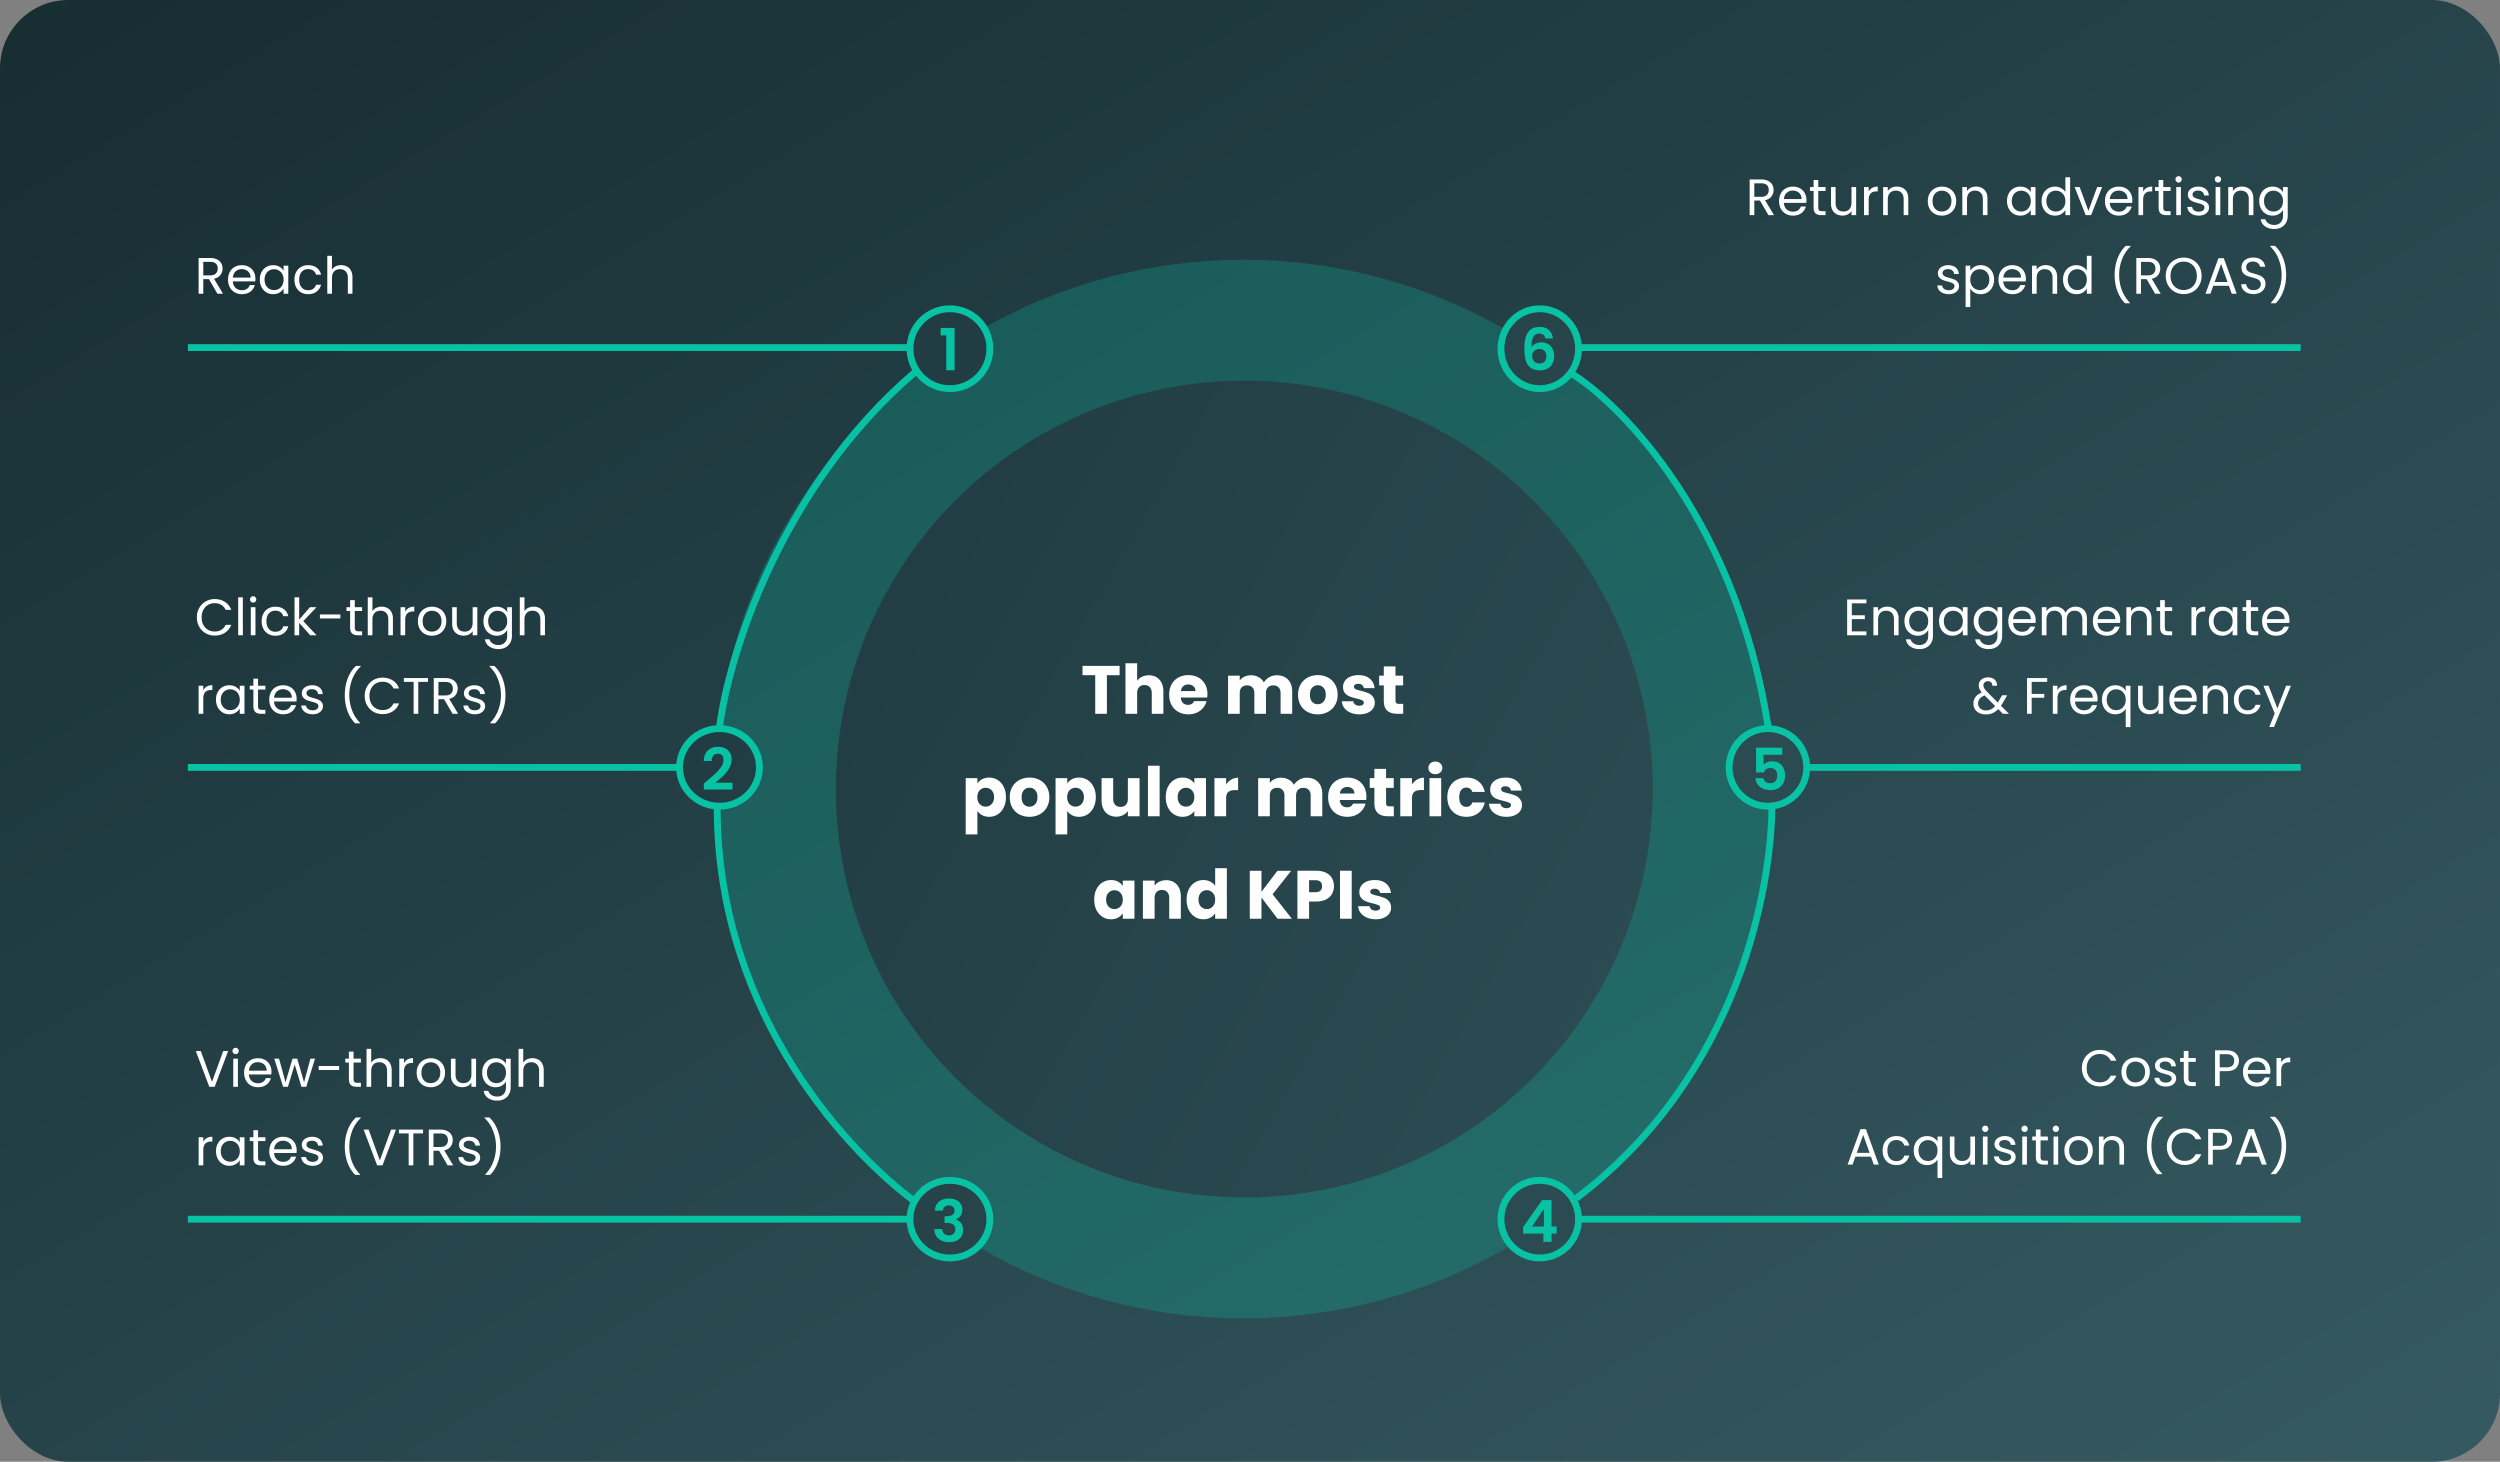
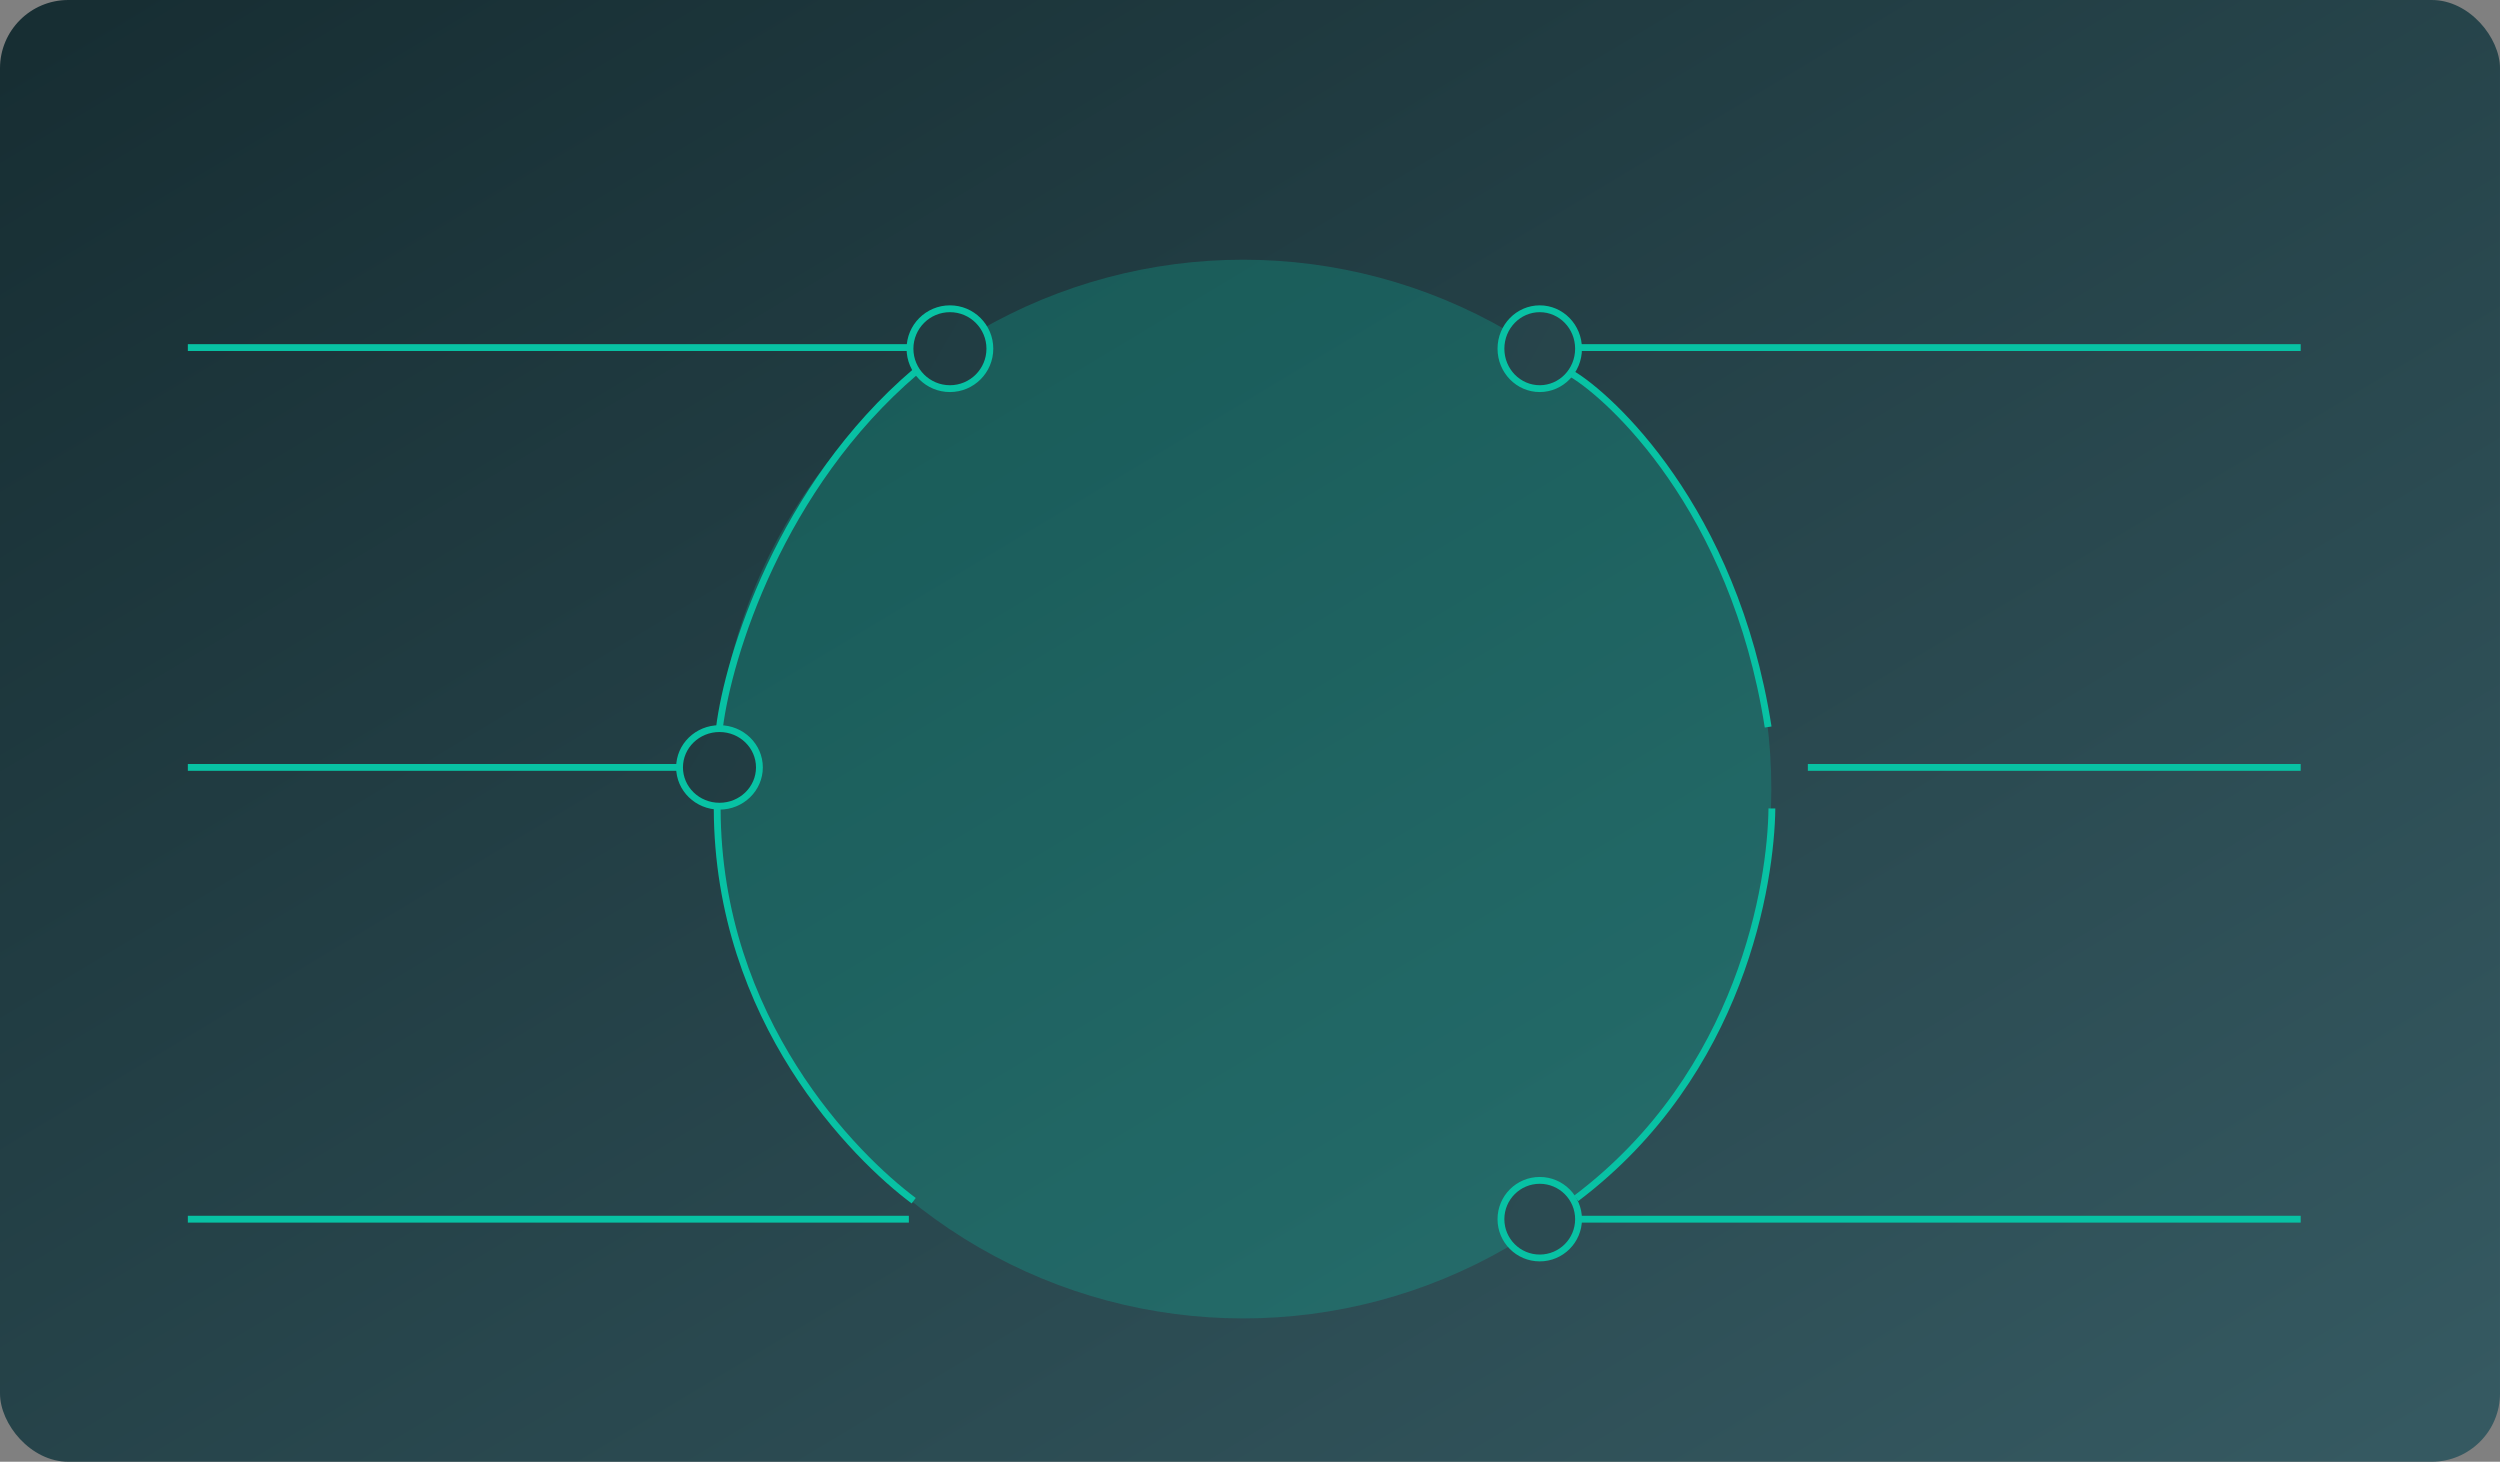
<svg xmlns="http://www.w3.org/2000/svg" width="732" height="428" fill="none">
  <rect width="100%" height="100%" fill="#808080" stroke="none" />
  <rect width="732" height="428" fill="url(#a)" rx="20" />
  <path stroke="#08C2A4" stroke-width="2" d="M268.117 108.781c-39.727 33.858-54.856 83.588-57.454 104.221M517.713 212.873c-10.052-64.383-46.672-96.984-57.343-103.329M209.994 236.719c.148 62.066 40.42 102.079 57.536 114.846M461.505 350.878c48.685-36.742 57.072-92.826 57.307-114.161" />
  <ellipse cx="363.987" cy="231.037" fill="#08C2A4" fill-opacity=".25" rx="154.66" ry="154.995" />
-   <circle cx="364.321" cy="231.039" r="119.586" fill="url(#b)" />
  <circle cx="278.139" cy="102.1" r="11.694" fill="url(#c)" stroke="#08C2A4" stroke-width="2" />
-   <path fill="url(#d)" stroke="#08C2A4" stroke-width="2" d="M222.356 224.695c0 6.249-5.21 11.36-11.693 11.36-6.484 0-11.694-5.111-11.694-11.36s5.21-11.359 11.694-11.359c6.483 0 11.693 5.111 11.693 11.359Z" />
-   <path fill="url(#e)" stroke="#08C2A4" stroke-width="2" d="M289.832 356.973c0 6.248-5.21 11.359-11.693 11.359-6.484 0-11.694-5.111-11.694-11.359s5.21-11.36 11.694-11.36c6.483 0 11.693 5.111 11.693 11.36Z" />
+   <path fill="url(#d)" stroke="#08C2A4" stroke-width="2" d="M222.356 224.695c0 6.249-5.21 11.36-11.693 11.36-6.484 0-11.694-5.111-11.694-11.36s5.21-11.359 11.694-11.359c6.483 0 11.693 5.111 11.693 11.359" />
  <circle cx="450.837" cy="356.973" r="11.36" fill="url(#f)" stroke="#08C2A4" stroke-width="2" />
-   <circle cx="517.646" cy="224.695" r="11.36" fill="url(#g)" stroke="#08C2A4" stroke-width="2" />
  <path fill="url(#h)" stroke="#08C2A4" stroke-width="2" d="M462.196 102.1c0 6.483-5.11 11.693-11.359 11.693s-11.359-5.21-11.359-11.693c0-6.484 5.11-11.694 11.359-11.694s11.359 5.21 11.359 11.694Z" />
  <path stroke="#08C2A4" stroke-width="2" d="M55 101.77h211.113M55 224.695h143.637M529.336 224.695h144.306M55 356.98h211.113M462.529 356.98h211.113M462.529 101.77h211.113" />
-   <path fill="#08C2A4" d="M275.41 98.206v-2.193h4.097v12.393h-2.448v-10.2zM206.967 228.65a66 66 0 0 0 2.601-2.261 10.8 10.8 0 0 0 1.615-1.904q.646-.986.646-1.938 0-.867-.408-1.36t-1.258-.493-1.309.578q-.46.561-.476 1.547h-2.312q.068-2.04 1.207-3.094 1.156-1.054 2.924-1.054 1.938 0 2.975 1.037 1.037 1.02 1.037 2.703 0 1.326-.714 2.533a10.2 10.2 0 0 1-1.632 2.108 54 54 0 0 1-2.397 2.142h5.015v1.972h-8.398v-1.768zM273.729 354.484q.085-1.7 1.19-2.618 1.122-.935 2.941-.935 1.241 0 2.125.442.883.426 1.326 1.173a3.07 3.07 0 0 1 .459 1.666q0 1.072-.561 1.819-.544.731-1.309.986v.068q.985.306 1.53 1.088.561.783.561 2.006 0 1.02-.476 1.819-.459.8-1.377 1.258-.901.442-2.176.442-1.921 0-3.128-.969t-1.275-2.856h2.312q.034.833.561 1.343.544.493 1.479.493.867 0 1.326-.476.476-.493.476-1.258 0-1.02-.646-1.462t-2.006-.442h-.493v-1.955h.493q2.414 0 2.414-1.615 0-.73-.442-1.139-.425-.408-1.241-.408-.799 0-1.241.442-.425.425-.493 1.088zM445.958 361.199v-1.87l5.559-7.956h2.771v7.752h1.496v2.074h-1.496v2.414h-2.38v-2.414zm6.103-7.276-3.485 5.202h3.485zM521.866 221h-5.508v2.907q.357-.442 1.02-.714a3.5 3.5 0 0 1 1.411-.289q1.36 0 2.227.595a3.44 3.44 0 0 1 1.258 1.53 5 5 0 0 1 .391 1.972q0 1.955-1.122 3.145-1.106 1.19-3.162 1.19-1.938 0-3.094-.969t-1.309-2.533h2.312q.153.68.68 1.088.543.408 1.377.408 1.003 0 1.513-.629t.51-1.666q0-1.054-.527-1.598-.51-.561-1.513-.561-.714 0-1.19.357a1.94 1.94 0 0 0-.68.952h-2.278v-7.276h7.684zM452.486 99.107q-.17-.714-.595-1.07-.408-.358-1.19-.358-1.173 0-1.734.952-.544.936-.561 3.06.408-.68 1.19-1.054a3.76 3.76 0 0 1 1.7-.391q1.104 0 1.955.476a3.3 3.3 0 0 1 1.326 1.394q.476.901.476 2.176 0 1.208-.493 2.159a3.44 3.44 0 0 1-1.411 1.462q-.936.528-2.227.527-1.768 0-2.788-.782-1.003-.781-1.411-2.176-.391-1.41-.391-3.468 0-3.111 1.071-4.692 1.07-1.598 3.383-1.598 1.784 0 2.771.97.986.968 1.139 2.413zm-1.734 3.094q-.901 0-1.513.527-.612.528-.612 1.53t.561 1.581q.577.578 1.615.578.918 0 1.445-.561.543-.56.544-1.513 0-.985-.527-1.564-.51-.578-1.513-.578" />
-   <path fill="#fff" d="m63.66 86-2.49-4.275h-1.65V86h-1.365V75.545h3.375q1.185 0 1.995.405.825.405 1.23 1.095t.405 1.575q0 1.08-.63 1.905-.615.825-1.86 1.095L65.295 86zm-4.14-5.37h2.01q1.11 0 1.665-.54.555-.555.555-1.47 0-.93-.555-1.44-.54-.51-1.665-.51h-2.01zm15.261.945q0 .39-.045.825h-6.57q.075 1.215.825 1.905.765.675 1.845.675.885 0 1.47-.405.6-.42.84-1.11h1.47a3.57 3.57 0 0 1-1.32 1.935q-.99.735-2.46.735-1.17 0-2.1-.525a3.74 3.74 0 0 1-1.44-1.485q-.525-.975-.525-2.25t.51-2.235 1.425-1.47q.93-.525 2.13-.525 1.17 0 2.07.51t1.38 1.41q.495.885.495 2.01m-1.41-.285q0-.78-.345-1.335a2.17 2.17 0 0 0-.945-.855q-.585-.3-1.305-.3-1.035 0-1.77.66-.72.66-.825 1.83zm2.702.57q0-1.26.51-2.205.51-.96 1.395-1.485.9-.525 1.995-.525 1.08 0 1.875.465t1.185 1.17v-1.5h1.38V86h-1.38v-1.53q-.405.72-1.215 1.2-.795.465-1.86.465-1.095 0-1.98-.54a3.8 3.8 0 0 1-1.395-1.515q-.51-.975-.51-2.22m6.96.015q0-.93-.375-1.62t-1.02-1.05a2.7 2.7 0 0 0-1.395-.375q-.765 0-1.395.36t-1.005 1.05-.375 1.62q0 .945.375 1.65.375.69 1.005 1.065.63.36 1.395.36t1.395-.36q.645-.375 1.02-1.065.375-.705.375-1.635m3.177 0q0-1.275.51-2.22.51-.96 1.41-1.485.915-.525 2.085-.525 1.515 0 2.49.735.99.735 1.305 2.04h-1.47q-.21-.75-.826-1.185-.6-.435-1.5-.435-1.17 0-1.89.81-.72.795-.72 2.265 0 1.485.72 2.295t1.89.81q.9 0 1.5-.42t.826-1.2h1.47q-.33 1.26-1.32 2.025-.99.75-2.475.75-1.17 0-2.086-.525-.9-.525-1.41-1.485t-.51-2.25m13.7-4.245q.931 0 1.681.405.75.39 1.17 1.185.435.795.435 1.935V86h-1.35v-4.65q0-1.23-.615-1.875-.615-.66-1.68-.66-1.08 0-1.725.675-.63.675-.63 1.965V86H95.83V74.9h1.365v4.05a2.7 2.7 0 0 1 1.11-.975 3.7 3.7 0 0 1 1.605-.345M57.645 180.765q0-1.53.69-2.745a5 5 0 0 1 1.875-1.92q1.2-.69 2.655-.69 1.71 0 2.985.825t1.86 2.34h-1.635q-.435-.945-1.26-1.455-.81-.51-1.95-.51-1.095 0-1.965.51t-1.365 1.455q-.495.93-.495 2.19 0 1.245.495 2.19.495.93 1.365 1.44t1.965.51q1.14 0 1.95-.495.825-.51 1.26-1.455h1.635q-.585 1.5-1.86 2.325-1.275.81-2.985.81-1.455 0-2.655-.675a5.04 5.04 0 0 1-1.875-1.905q-.69-1.215-.69-2.745m13.462-5.865V186h-1.365v-11.1zm3.031 1.545q-.39 0-.66-.27a.9.9 0 0 1-.27-.66q0-.39.27-.66t.66-.27q.375 0 .63.27.27.27.27.66t-.27.66q-.255.27-.63.27m.66 1.335V186h-1.365v-8.22zm1.817 4.095q0-1.275.51-2.22.51-.96 1.41-1.485.915-.525 2.085-.525 1.515 0 2.49.735.99.735 1.305 2.04h-1.47q-.21-.75-.825-1.185-.6-.435-1.5-.435-1.17 0-1.89.81-.72.795-.72 2.265 0 1.485.72 2.295t1.89.81q.9 0 1.5-.42t.825-1.2h1.47q-.33 1.26-1.32 2.025-.99.75-2.475.75-1.17 0-2.085-.525-.9-.525-1.41-1.485t-.51-2.25M90.826 186l-3.225-3.63V186h-1.365v-11.1h1.365v6.525l3.165-3.645h1.905l-3.87 4.095L92.686 186zm8.83-6.075v1.155H93.67v-1.155zm4.227-1.02v4.845q0 .6.255.855.255.24.884.24h1.006V186h-1.23q-1.14 0-1.71-.525t-.57-1.725v-4.845h-1.065v-1.125h1.065v-2.07h1.365v2.07h2.145v1.125zm7.878-1.275q.93 0 1.68.405.75.39 1.17 1.185.435.795.435 1.935V186h-1.35v-4.65q0-1.23-.615-1.875-.615-.66-1.68-.66-1.08 0-1.725.675-.63.675-.63 1.965V186h-1.365v-11.1h1.365v4.05a2.7 2.7 0 0 1 1.11-.975 3.7 3.7 0 0 1 1.605-.345m6.88 1.485q.36-.705 1.02-1.095.675-.39 1.635-.39v1.41h-.36q-2.295 0-2.295 2.49V186h-1.365v-8.22h1.365zm7.816 7.02a4.25 4.25 0 0 1-2.1-.525 3.8 3.8 0 0 1-1.47-1.485q-.525-.975-.525-2.25 0-1.26.54-2.22.555-.975 1.5-1.485.945-.525 2.115-.525t2.115.525q.945.51 1.485 1.47.555.96.555 2.235t-.57 2.25a3.86 3.86 0 0 1-1.515 1.485q-.96.525-2.13.525m0-1.2q.735 0 1.38-.345t1.035-1.035q.405-.69.405-1.68t-.39-1.68-1.02-1.02a2.8 2.8 0 0 0-1.365-.345q-.75 0-1.38.345-.615.33-.99 1.02t-.375 1.68q0 1.005.36 1.695.375.69.99 1.035.615.33 1.35.33m13.3-7.155V186h-1.365v-1.215q-.39.63-1.095.99-.69.345-1.53.345-.96 0-1.725-.39-.765-.405-1.215-1.2-.435-.795-.435-1.935v-4.815h1.35v4.635q0 1.215.615 1.875.615.645 1.68.645 1.095 0 1.725-.675t.63-1.965v-4.515zm5.694-.135q1.065 0 1.86.465.81.465 1.2 1.17v-1.5h1.38v8.4q0 1.125-.48 1.995-.48.885-1.38 1.38-.885.495-2.07.495-1.62 0-2.7-.765t-1.275-2.085h1.35q.225.75.93 1.2.705.465 1.695.465 1.125 0 1.83-.705.72-.705.72-1.98v-1.725q-.405.72-1.2 1.2t-1.86.48q-1.095 0-1.995-.54a3.8 3.8 0 0 1-1.395-1.515q-.51-.975-.51-2.22 0-1.26.51-2.205.51-.96 1.395-1.485.9-.525 1.995-.525m3.06 4.23q0-.93-.375-1.62t-1.02-1.05a2.7 2.7 0 0 0-1.395-.375q-.765 0-1.395.36t-1.005 1.05-.375 1.62q0 .945.375 1.65.375.69 1.005 1.065.63.36 1.395.36t1.395-.36q.645-.375 1.02-1.065.375-.705.375-1.635m7.767-4.245q.93 0 1.68.405.75.39 1.17 1.185.435.795.435 1.935V186h-1.35v-4.65q0-1.23-.615-1.875-.615-.66-1.68-.66-1.08 0-1.725.675-.63.675-.63 1.965V186h-1.365v-11.1h1.365v4.05a2.7 2.7 0 0 1 1.11-.975 3.7 3.7 0 0 1 1.605-.345M59.52 202.115q.36-.705 1.02-1.095.675-.39 1.635-.39v1.41h-.36q-2.295 0-2.295 2.49V209h-1.365v-8.22h1.365zm3.72 2.745q0-1.26.51-2.205.51-.96 1.396-1.485.9-.525 1.995-.525 1.08 0 1.875.465t1.185 1.17v-1.5h1.38V209H70.2v-1.53q-.405.72-1.215 1.2-.795.465-1.86.465-1.095 0-1.98-.54a3.8 3.8 0 0 1-1.395-1.515q-.51-.975-.51-2.22m6.96.015q0-.93-.374-1.62-.375-.69-1.02-1.05a2.7 2.7 0 0 0-1.395-.375q-.765 0-1.395.36t-1.005 1.05-.375 1.62q0 .945.375 1.65.375.69 1.005 1.065.63.36 1.395.36t1.395-.36q.645-.375 1.02-1.065.375-.705.375-1.635m5.352-2.97v4.845q0 .6.255.855.255.24.885.24h1.005V209h-1.23q-1.14 0-1.71-.525t-.57-1.725v-4.845h-1.065v-1.125h1.065v-2.07h1.365v2.07h2.145v1.125zm11.3 2.67q0 .39-.046.825h-6.57q.075 1.215.825 1.905.765.675 1.845.675.885 0 1.47-.405.6-.42.84-1.11h1.47a3.57 3.57 0 0 1-1.32 1.935q-.99.735-2.46.735-1.17 0-2.1-.525a3.74 3.74 0 0 1-1.44-1.485q-.525-.975-.525-2.25t.51-2.235 1.425-1.47q.93-.525 2.13-.525 1.17 0 2.07.51t1.38 1.41q.495.885.495 2.01m-1.41-.285q0-.78-.346-1.335a2.17 2.17 0 0 0-.945-.855q-.585-.3-1.305-.3-1.035 0-1.77.66-.72.66-.825 1.83zm6.121 4.845q-.945 0-1.695-.315-.75-.33-1.185-.9-.435-.585-.48-1.335h1.41q.06.615.57 1.005.525.39 1.365.39.78 0 1.23-.345t.45-.87q0-.54-.48-.795-.48-.27-1.485-.525-.915-.24-1.5-.48-.57-.255-.99-.735-.405-.495-.405-1.29 0-.63.375-1.155t1.065-.825q.69-.315 1.575-.315 1.365 0 2.205.69t.9 1.89h-1.365a1.4 1.4 0 0 0-.525-1.035q-.465-.39-1.26-.39-.735 0-1.17.315t-.435.825q0 .405.255.675.27.255.66.42.405.15 1.11.345.885.24 1.44.48.555.225.945.69.405.465.42 1.215 0 .675-.375 1.215t-1.065.855q-.675.3-1.56.3m12.436 2.655q-1.44-1.41-2.25-3.585-.795-2.175-.795-4.695 0-2.58.84-4.815.855-2.25 2.43-3.705h1.425v.135a10.1 10.1 0 0 0-2.535 3.795q-.84 2.205-.84 4.59 0 2.325.795 4.44a10.8 10.8 0 0 0 2.355 3.705v.135zm2.792-8.025q0-1.53.69-2.745a5 5 0 0 1 1.875-1.92q1.2-.69 2.655-.69 1.71 0 2.985.825t1.86 2.34h-1.635q-.435-.945-1.26-1.455-.81-.51-1.95-.51-1.095 0-1.965.51t-1.365 1.455q-.495.93-.495 2.19 0 1.245.495 2.19.495.93 1.365 1.44t1.965.51q1.14 0 1.95-.495.825-.51 1.26-1.455h1.635q-.585 1.5-1.86 2.325-1.275.81-2.985.81-1.455 0-2.655-.675a5.04 5.04 0 0 1-1.875-1.905q-.69-1.215-.69-2.745m18.531-5.22v1.11h-2.85V209h-1.365v-9.345h-2.865v-1.11zM132.508 209l-2.49-4.275h-1.65V209h-1.365v-10.455h3.375q1.185 0 1.995.405.825.405 1.23 1.095t.405 1.575q0 1.08-.63 1.905-.615.825-1.86 1.095l2.625 4.38zm-4.14-5.37h2.01q1.11 0 1.665-.54.555-.555.555-1.47 0-.93-.555-1.44-.54-.51-1.665-.51h-2.01zm10.671 5.505q-.945 0-1.695-.315-.75-.33-1.185-.9-.435-.585-.48-1.335h1.41q.06.615.57 1.005.525.39 1.365.39.78 0 1.23-.345t.45-.87q0-.54-.48-.795-.48-.27-1.485-.525-.915-.24-1.5-.48-.57-.255-.99-.735-.405-.495-.405-1.29 0-.63.375-1.155t1.065-.825q.69-.315 1.575-.315 1.365 0 2.205.69t.9 1.89h-1.365a1.4 1.4 0 0 0-.525-1.035q-.465-.39-1.26-.39-.735 0-1.17.315t-.435.825q0 .405.255.675.27.255.66.42.405.15 1.11.345.885.24 1.44.48.555.225.945.69.405.465.42 1.215 0 .675-.375 1.215t-1.065.855q-.675.3-1.56.3m4.492 2.655v-.135a10.6 10.6 0 0 0 2.34-3.705q.81-2.115.81-4.44 0-2.385-.855-4.59a9.95 9.95 0 0 0-2.52-3.795v-.135h1.425q1.575 1.455 2.415 3.705.855 2.235.855 4.815 0 2.52-.81 4.695-.795 2.175-2.235 3.585zM66.799 307.752l-3.945 10.455h-1.575l-3.945-10.455h1.455l3.285 9.015 3.285-9.015zm2.202.9q-.39 0-.66-.27a.9.9 0 0 1-.27-.66q0-.39.27-.66t.66-.27q.375 0 .63.27.27.27.27.66t-.27.66q-.255.27-.63.27m.66 1.335v8.22h-1.365v-8.22zm9.826 3.795q0 .39-.045.825h-6.57q.075 1.215.825 1.905.765.675 1.845.675.885 0 1.47-.405.6-.42.84-1.11h1.47a3.57 3.57 0 0 1-1.32 1.935q-.99.735-2.46.735-1.17 0-2.1-.525a3.74 3.74 0 0 1-1.44-1.485q-.525-.975-.525-2.25t.51-2.235 1.425-1.47q.93-.525 2.13-.525 1.17 0 2.07.51t1.38 1.41q.495.885.495 2.01m-1.41-.285q0-.78-.345-1.335a2.17 2.17 0 0 0-.945-.855q-.585-.3-1.305-.3-1.035 0-1.77.66-.72.66-.825 1.83zm14.162-3.51-2.565 8.22h-1.41l-1.98-6.525-1.98 6.525h-1.41l-2.58-8.22h1.395l1.89 6.9 2.04-6.9h1.395l1.995 6.915 1.86-6.915zm7.054 2.145v1.155h-5.985v-1.155zm4.227-1.02v4.845q0 .6.255.855.255.24.885.24h1.005v1.155h-1.23q-1.14 0-1.71-.525t-.57-1.725v-4.845h-1.065v-1.125h1.065v-2.07h1.365v2.07h2.145v1.125zm7.879-1.275q.93 0 1.68.405.75.39 1.17 1.185.435.795.435 1.935v4.845h-1.35v-4.65q0-1.23-.615-1.875-.615-.66-1.68-.66-1.08 0-1.725.675-.63.675-.63 1.965v4.545h-1.365v-11.1h1.365v4.05a2.7 2.7 0 0 1 1.11-.975 3.7 3.7 0 0 1 1.605-.345m6.88 1.485q.36-.705 1.02-1.095.675-.39 1.635-.39v1.41h-.36q-2.295 0-2.295 2.49v4.47h-1.365v-8.22h1.365zm7.815 7.02a4.25 4.25 0 0 1-2.1-.525 3.8 3.8 0 0 1-1.47-1.485q-.525-.975-.525-2.25 0-1.26.54-2.22.555-.975 1.5-1.485.945-.525 2.115-.525t2.115.525q.945.51 1.485 1.47.555.96.555 2.235t-.57 2.25a3.86 3.86 0 0 1-1.515 1.485q-.96.525-2.13.525m0-1.2q.735 0 1.38-.345t1.035-1.035q.405-.69.405-1.68t-.39-1.68-1.02-1.02a2.8 2.8 0 0 0-1.365-.345q-.75 0-1.38.345-.615.33-.99 1.02t-.375 1.68q0 1.005.36 1.695.375.69.99 1.035.615.33 1.35.33m13.3-7.155v8.22h-1.365v-1.215q-.39.63-1.095.99-.69.345-1.53.345-.96 0-1.725-.39-.765-.405-1.215-1.2-.435-.795-.435-1.935v-4.815h1.35v4.635q0 1.215.615 1.875.615.645 1.68.645 1.095 0 1.725-.675t.63-1.965v-4.515zm5.695-.135q1.065 0 1.86.465.81.465 1.2 1.17v-1.5h1.38v8.4q0 1.125-.48 1.995-.48.885-1.38 1.38-.885.495-2.07.495-1.62 0-2.7-.765t-1.275-2.085h1.35q.225.75.93 1.2.705.465 1.695.465 1.125 0 1.83-.705.72-.705.72-1.98v-1.725q-.405.72-1.2 1.2t-1.86.48q-1.095 0-1.995-.54a3.8 3.8 0 0 1-1.395-1.515q-.51-.975-.51-2.22 0-1.26.51-2.205.51-.96 1.395-1.485.9-.525 1.995-.525m3.06 4.23q0-.93-.375-1.62t-1.02-1.05a2.7 2.7 0 0 0-1.395-.375q-.765 0-1.395.36t-1.005 1.05-.375 1.62q0 .945.375 1.65.375.69 1.005 1.065.63.36 1.395.36t1.395-.36q.645-.375 1.02-1.065.375-.705.375-1.635m7.767-4.245q.93 0 1.68.405.75.39 1.17 1.185.435.795.435 1.935v4.845h-1.35v-4.65q0-1.23-.615-1.875-.615-.66-1.68-.66-1.08 0-1.725.675-.63.675-.63 1.965v4.545h-1.365v-11.1h1.365v4.05a2.7 2.7 0 0 1 1.11-.975 3.7 3.7 0 0 1 1.605-.345m-96.392 24.485q.36-.705 1.02-1.095.675-.39 1.635-.39v1.41h-.36q-2.295 0-2.295 2.49v4.47h-1.365v-8.22h1.365zm3.72 2.745q0-1.26.51-2.205.51-.96 1.396-1.485.9-.525 1.995-.525 1.08 0 1.875.465t1.185 1.17v-1.5h1.38v8.22h-1.38v-1.53q-.405.72-1.215 1.2-.795.465-1.86.465-1.095 0-1.98-.54a3.8 3.8 0 0 1-1.395-1.515q-.51-.975-.51-2.22m6.96.015q0-.93-.374-1.62-.375-.69-1.02-1.05a2.7 2.7 0 0 0-1.395-.375q-.765 0-1.395.36t-1.005 1.05-.375 1.62q0 .945.375 1.65.375.69 1.005 1.065.63.36 1.395.36t1.395-.36q.645-.375 1.02-1.065.375-.705.375-1.635m5.352-2.97v4.845q0 .6.255.855.255.24.885.24h1.005v1.155h-1.23q-1.14 0-1.71-.525t-.57-1.725v-4.845h-1.065v-1.125h1.065v-2.07h1.365v2.07h2.145v1.125zm11.3 2.67q0 .39-.046.825h-6.57q.075 1.215.825 1.905.765.675 1.845.675.885 0 1.47-.405.6-.42.84-1.11h1.47a3.57 3.57 0 0 1-1.32 1.935q-.99.735-2.46.735-1.17 0-2.1-.525a3.74 3.74 0 0 1-1.44-1.485q-.525-.975-.525-2.25t.51-2.235 1.425-1.47q.93-.525 2.13-.525 1.17 0 2.07.51t1.38 1.41q.495.885.495 2.01m-1.41-.285q0-.78-.346-1.335a2.17 2.17 0 0 0-.945-.855q-.585-.3-1.305-.3-1.035 0-1.77.66-.72.66-.825 1.83zm6.121 4.845q-.945 0-1.695-.315-.75-.33-1.185-.9-.435-.585-.48-1.335h1.41q.06.615.57 1.005.525.39 1.365.39.78 0 1.23-.345t.45-.87q0-.54-.48-.795-.48-.27-1.485-.525-.915-.24-1.5-.48-.57-.255-.99-.735-.405-.495-.405-1.29 0-.63.375-1.155t1.065-.825q.69-.315 1.575-.315 1.365 0 2.205.69t.9 1.89h-1.365a1.4 1.4 0 0 0-.525-1.035q-.465-.39-1.26-.39-.735 0-1.17.315t-.435.825q0 .405.255.675.27.255.66.42.405.15 1.11.345.885.24 1.44.48.555.225.945.69.405.465.42 1.215 0 .675-.375 1.215t-1.065.855q-.675.3-1.56.3m12.436 2.655q-1.44-1.41-2.25-3.585-.795-2.175-.795-4.695 0-2.58.84-4.815.855-2.25 2.43-3.705h1.425v.135a10.1 10.1 0 0 0-2.535 3.795q-.84 2.205-.84 4.59 0 2.325.795 4.44a10.8 10.8 0 0 0 2.355 3.705v.135zm11.941-13.245-3.945 10.455h-1.575l-3.945-10.455h1.455l3.285 9.015 3.285-9.015zm7.932 0v1.11h-2.85v9.345h-1.365v-9.345h-2.865v-1.11zm7.185 10.455-2.49-4.275h-1.65v4.275h-1.365v-10.455h3.375q1.185 0 1.995.405.825.405 1.23 1.095t.405 1.575q0 1.08-.63 1.905-.615.825-1.86 1.095l2.625 4.38zm-4.14-5.37h2.01q1.11 0 1.665-.54.555-.555.555-1.47 0-.93-.555-1.44-.54-.51-1.665-.51h-2.01zm10.671 5.505q-.945 0-1.695-.315-.75-.33-1.185-.9-.435-.585-.48-1.335h1.41q.06.615.57 1.005.525.39 1.365.39.78 0 1.23-.345t.45-.87q0-.54-.48-.795-.48-.27-1.485-.525-.915-.24-1.5-.48-.57-.255-.99-.735-.405-.495-.405-1.29 0-.63.375-1.155t1.065-.825q.69-.315 1.575-.315 1.365 0 2.205.69t.9 1.89h-1.365a1.4 1.4 0 0 0-.525-1.035q-.465-.39-1.26-.39-.735 0-1.17.315t-.435.825q0 .405.255.675.27.255.66.42.405.15 1.11.345.885.24 1.44.48.555.225.945.69.405.465.42 1.215 0 .675-.375 1.215t-1.065.855q-.675.3-1.56.3m4.492 2.655v-.135a10.6 10.6 0 0 0 2.34-3.705q.81-2.115.81-4.44 0-2.385-.855-4.59a9.95 9.95 0 0 0-2.52-3.795v-.135h1.425q1.575 1.455 2.415 3.705.855 2.235.855 4.815 0 2.52-.81 4.695-.795 2.175-2.235 3.585zM517.802 63l-2.49-4.275h-1.65V63h-1.365V52.545h3.375q1.185 0 1.995.405.825.405 1.23 1.095t.405 1.575q0 1.08-.63 1.905-.615.825-1.86 1.095l2.625 4.38zm-4.14-5.37h2.01q1.11 0 1.665-.54.555-.555.555-1.47 0-.93-.555-1.44-.54-.51-1.665-.51h-2.01zm15.261.945q0 .39-.045.825h-6.57q.075 1.215.825 1.905.765.675 1.845.675.885 0 1.47-.405.6-.42.84-1.11h1.47a3.57 3.57 0 0 1-1.32 1.935q-.99.735-2.46.735-1.17 0-2.1-.525a3.74 3.74 0 0 1-1.44-1.485q-.525-.975-.525-2.25t.51-2.235 1.425-1.47q.93-.525 2.13-.525 1.17 0 2.07.51t1.38 1.41q.495.885.495 2.01m-1.41-.285q0-.78-.345-1.335a2.17 2.17 0 0 0-.945-.855q-.585-.3-1.305-.3-1.035 0-1.77.66-.72.66-.825 1.83zm4.876-2.385v4.845q0 .6.255.855.255.24.885.24h1.005V63h-1.23q-1.14 0-1.71-.525t-.57-1.725v-4.845h-1.065V54.78h1.065v-2.07h1.365v2.07h2.145v1.125zm11.089-1.125V63h-1.365v-1.215q-.39.63-1.095.99-.69.345-1.53.345-.96 0-1.725-.39-.765-.405-1.215-1.2-.435-.795-.435-1.935V54.78h1.35v4.635q0 1.215.615 1.875.615.645 1.68.645 1.095 0 1.725-.675t.63-1.965V54.78zm3.67 1.335q.36-.705 1.02-1.095.675-.39 1.635-.39v1.41h-.36q-2.295 0-2.295 2.49V63h-1.365v-8.22h1.365zm8.236-1.485q1.5 0 2.43.915.93.9.93 2.61V63h-1.35v-4.65q0-1.23-.615-1.875-.615-.66-1.68-.66-1.08 0-1.725.675-.63.675-.63 1.965V63h-1.365v-8.22h1.365v1.17q.405-.63 1.095-.975.705-.345 1.545-.345m13.173 8.505a4.25 4.25 0 0 1-2.1-.525 3.8 3.8 0 0 1-1.47-1.485q-.525-.975-.525-2.25 0-1.26.54-2.22.555-.975 1.5-1.485.945-.525 2.115-.525t2.115.525q.945.51 1.485 1.47.555.96.555 2.235t-.57 2.25a3.86 3.86 0 0 1-1.515 1.485q-.96.525-2.13.525m0-1.2q.735 0 1.38-.345t1.035-1.035q.405-.69.405-1.68t-.39-1.68-1.02-1.02a2.8 2.8 0 0 0-1.365-.345q-.75 0-1.38.345-.615.33-.99 1.02t-.375 1.68q0 1.005.36 1.695.375.69.99 1.035.615.33 1.35.33m10.015-7.305q1.5 0 2.43.915.93.9.93 2.61V63h-1.35v-4.65q0-1.23-.615-1.875-.615-.66-1.68-.66-1.08 0-1.725.675-.63.675-.63 1.965V63h-1.365v-8.22h1.365v1.17q.405-.63 1.095-.975.705-.345 1.545-.345m9.079 4.23q0-1.26.51-2.205.51-.96 1.395-1.485.9-.525 1.995-.525 1.08 0 1.875.465t1.185 1.17v-1.5h1.38V63h-1.38v-1.53q-.405.72-1.215 1.2-.795.465-1.86.465-1.095 0-1.98-.54a3.8 3.8 0 0 1-1.395-1.515q-.51-.975-.51-2.22m6.96.015q0-.93-.375-1.62t-1.02-1.05a2.7 2.7 0 0 0-1.395-.375q-.765 0-1.395.36t-1.005 1.05-.375 1.62q0 .945.375 1.65.375.69 1.005 1.065.63.36 1.395.36t1.395-.36q.645-.375 1.02-1.065.375-.705.375-1.635m3.177-.015q0-1.26.51-2.205.51-.96 1.395-1.485.9-.525 2.01-.525.96 0 1.785.45.825.435 1.26 1.155V51.9h1.38V63h-1.38v-1.545q-.405.735-1.2 1.215-.795.465-1.86.465-1.095 0-1.995-.54a3.8 3.8 0 0 1-1.395-1.515q-.51-.975-.51-2.22m6.96.015q0-.93-.375-1.62t-1.02-1.05a2.7 2.7 0 0 0-1.395-.375q-.765 0-1.395.36t-1.005 1.05-.375 1.62q0 .945.375 1.65.375.69 1.005 1.065.63.36 1.395.36t1.395-.36q.645-.375 1.02-1.065.375-.705.375-1.635m6.746 2.865 2.55-6.96h1.455L612.274 63h-1.59l-3.225-8.22h1.47zm12.849-3.165q0 .39-.045.825h-6.57q.075 1.215.825 1.905.765.675 1.845.675.885 0 1.47-.405.6-.42.84-1.11h1.47a3.57 3.57 0 0 1-1.32 1.935q-.99.735-2.46.735-1.17 0-2.1-.525a3.74 3.74 0 0 1-1.44-1.485q-.525-.975-.525-2.25t.51-2.235 1.425-1.47q.93-.525 2.13-.525 1.17 0 2.07.51t1.38 1.41q.495.885.495 2.01m-1.41-.285q0-.78-.345-1.335a2.17 2.17 0 0 0-.945-.855q-.585-.3-1.305-.3-1.035 0-1.77.66-.72.66-.825 1.83zm4.576-2.175q.36-.705 1.02-1.095.675-.39 1.635-.39v1.41h-.36q-2.295 0-2.295 2.49V63h-1.365v-8.22h1.365zm5.896-.21v4.845q0 .6.255.855.255.24.885.24h1.005V63h-1.23q-1.14 0-1.71-.525t-.57-1.725v-4.845h-1.065V54.78h1.065v-2.07h1.365v2.07h2.145v1.125zm4.504-2.46q-.39 0-.66-.27a.9.9 0 0 1-.27-.66q0-.39.27-.66t.66-.27q.375 0 .63.27.27.27.27.66t-.27.66q-.255.27-.63.27m.66 1.335V63h-1.365v-8.22zm5.236 8.355q-.945 0-1.695-.315-.75-.33-1.185-.9-.435-.585-.48-1.335h1.41q.06.615.57 1.005.525.39 1.365.39.78 0 1.23-.345t.45-.87q0-.54-.48-.795-.48-.27-1.485-.525-.915-.24-1.5-.48-.57-.255-.99-.735-.405-.495-.405-1.29 0-.63.375-1.155t1.065-.825q.69-.315 1.575-.315 1.365 0 2.205.69t.9 1.89h-1.365a1.4 1.4 0 0 0-.525-1.035q-.465-.39-1.26-.39-.735 0-1.17.315t-.435.825q0 .405.255.675.27.255.66.42.405.15 1.11.345.885.24 1.44.48.555.225.945.69.405.465.42 1.215 0 .675-.375 1.215t-1.065.855q-.675.3-1.56.3m5.632-9.69q-.39 0-.66-.27a.9.9 0 0 1-.27-.66q0-.39.27-.66t.66-.27q.375 0 .63.27.27.27.27.66t-.27.66q-.255.27-.63.27m.66 1.335V63h-1.365v-8.22zm6.332-.15q1.5 0 2.43.915.93.9.93 2.61V63h-1.35v-4.65q0-1.23-.615-1.875-.615-.66-1.68-.66-1.08 0-1.725.675-.63.675-.63 1.965V63h-1.365v-8.22h1.365v1.17q.405-.63 1.095-.975.705-.345 1.545-.345m8.979.015q1.065 0 1.86.465.81.465 1.2 1.17v-1.5h1.38v8.4q0 1.125-.48 1.995-.48.885-1.38 1.38-.885.495-2.07.495-1.62 0-2.7-.765t-1.275-2.085h1.35q.225.75.93 1.2.705.465 1.695.465 1.125 0 1.83-.705.72-.705.72-1.98v-1.725q-.405.72-1.2 1.2t-1.86.48q-1.095 0-1.995-.54a3.8 3.8 0 0 1-1.395-1.515q-.51-.975-.51-2.22 0-1.26.51-2.205.51-.96 1.395-1.485.9-.525 1.995-.525m3.06 4.23q0-.93-.375-1.62t-1.02-1.05a2.7 2.7 0 0 0-1.395-.375q-.765 0-1.395.36t-1.005 1.05-.375 1.62q0 .945.375 1.65.375.69 1.005 1.065.63.36 1.395.36t1.395-.36q.645-.375 1.02-1.065.375-.705.375-1.635m-97.861 27.26q-.945 0-1.695-.315-.75-.33-1.185-.9-.435-.585-.48-1.335h1.41q.06.615.57 1.005.525.39 1.365.39.78 0 1.23-.345t.45-.87q0-.54-.48-.795-.48-.27-1.485-.525-.915-.24-1.5-.48-.57-.255-.99-.735-.405-.495-.405-1.29 0-.63.375-1.155t1.065-.825q.69-.315 1.575-.315 1.365 0 2.205.69t.9 1.89h-1.365a1.4 1.4 0 0 0-.525-1.035q-.465-.39-1.26-.39-.735 0-1.17.315t-.435.825q0 .405.255.675.27.255.66.42.405.15 1.11.345.885.24 1.44.48.555.225.945.69.405.465.42 1.215 0 .675-.375 1.215t-1.065.855q-.675.3-1.56.3m6.292-6.84q.405-.705 1.2-1.17.81-.48 1.875-.48 1.095 0 1.98.525.9.525 1.41 1.485.51.945.51 2.205 0 1.245-.51 2.22t-1.41 1.515q-.885.54-1.98.54-1.05 0-1.86-.465-.795-.48-1.215-1.185V89.9h-1.365V77.78h1.365zm5.58 2.565q0-.93-.375-1.62t-1.02-1.05q-.63-.36-1.395-.36-.75 0-1.395.375-.63.36-1.02 1.065-.375.69-.375 1.605 0 .93.375 1.635.39.69 1.02 1.065.645.36 1.395.36.765 0 1.395-.36.645-.375 1.02-1.065.375-.705.375-1.65m10.692-.285q0 .39-.045.825h-6.57q.075 1.215.825 1.905.765.675 1.845.675.885 0 1.47-.405.6-.42.84-1.11h1.47a3.57 3.57 0 0 1-1.32 1.935q-.99.735-2.46.735-1.17 0-2.1-.525a3.74 3.74 0 0 1-1.44-1.485q-.525-.975-.525-2.25t.51-2.235 1.425-1.47q.93-.525 2.13-.525 1.17 0 2.07.51t1.38 1.41q.495.885.495 2.01m-1.41-.285q0-.78-.345-1.335a2.17 2.17 0 0 0-.945-.855q-.585-.3-1.305-.3-1.035 0-1.77.66-.72.66-.825 1.83zm7.216-3.66q1.5 0 2.43.915.93.9.93 2.61V86h-1.35v-4.65q0-1.23-.615-1.875-.615-.66-1.68-.66-1.08 0-1.725.675-.63.675-.63 1.965V86h-1.365v-8.22h1.365v1.17q.405-.63 1.095-.975.705-.345 1.545-.345m5.08 4.23q0-1.26.51-2.205.51-.96 1.395-1.485.9-.525 2.01-.525.96 0 1.785.45.825.435 1.26 1.155V74.9h1.38V86h-1.38v-1.545q-.405.735-1.2 1.215-.795.465-1.86.465-1.095 0-1.995-.54a3.8 3.8 0 0 1-1.395-1.515q-.51-.975-.51-2.22m6.96.015q0-.93-.375-1.62t-1.02-1.05a2.7 2.7 0 0 0-1.395-.375q-.765 0-1.395.36t-1.005 1.05-.375 1.62q0 .945.375 1.65.375.69 1.005 1.065.63.36 1.395.36t1.395-.36q.645-.375 1.02-1.065.375-.705.375-1.635m11.196 6.915q-1.44-1.41-2.25-3.585-.795-2.175-.795-4.695 0-2.58.84-4.815.855-2.25 2.43-3.705h1.425v.135a10.1 10.1 0 0 0-2.535 3.795q-.84 2.205-.84 4.59 0 2.325.795 4.44a10.8 10.8 0 0 0 2.355 3.705v.135zm8.806-2.79-2.49-4.275h-1.65V86h-1.365V75.545h3.375q1.185 0 1.995.405.825.405 1.23 1.095t.405 1.575q0 1.08-.63 1.905-.615.825-1.86 1.095l2.625 4.38zm-4.14-5.37h2.01q1.11 0 1.665-.54.555-.555.555-1.47 0-.93-.555-1.44-.54-.51-1.665-.51h-2.01zm12.501 5.475q-1.455 0-2.655-.675a5.1 5.1 0 0 1-1.905-1.905q-.69-1.23-.69-2.76t.69-2.745a5 5 0 0 1 1.905-1.905q1.2-.69 2.655-.69 1.47 0 2.67.69 1.2.675 1.89 1.89t.69 2.76-.69 2.76a5 5 0 0 1-1.89 1.905q-1.2.675-2.67.675m0-1.185q1.095 0 1.965-.51.885-.51 1.38-1.455.51-.945.51-2.19 0-1.26-.51-2.19a3.56 3.56 0 0 0-1.365-1.455q-.87-.51-1.98-.51t-1.98.51-1.38 1.455q-.495.93-.495 2.19 0 1.245.495 2.19.51.945 1.38 1.455.885.51 1.98.51m13.232-1.245h-4.56l-.84 2.325h-1.44l3.78-10.395h1.575L654.892 86h-1.44zm-.39-1.11-1.89-5.28-1.89 5.28zm7.633 3.54q-1.035 0-1.86-.36-.81-.375-1.275-1.02-.465-.66-.48-1.515h1.455q.075.735.6 1.245.54.495 1.56.495.975 0 1.53-.48.57-.495.57-1.26 0-.6-.33-.975t-.825-.57-1.335-.42q-1.035-.27-1.665-.54-.615-.27-1.065-.84-.435-.585-.435-1.56 0-.855.435-1.515t1.215-1.02q.795-.36 1.815-.36 1.47 0 2.4.735.945.735 1.065 1.95h-1.5q-.075-.6-.63-1.05-.555-.465-1.47-.465-.855 0-1.395.45-.54.435-.54 1.23 0 .57.315.93.33.36.795.555.48.18 1.335.42 1.035.285 1.665.57.63.27 1.08.855.45.57.45 1.56 0 .765-.405 1.44t-1.2 1.095-1.875.42m5.053 2.685v-.135a10.6 10.6 0 0 0 2.34-3.705q.81-2.115.81-4.44 0-2.385-.855-4.59a9.95 9.95 0 0 0-2.52-3.795v-.135h1.425q1.575 1.455 2.415 3.705.855 2.235.855 4.815 0 2.52-.81 4.695-.795 2.175-2.235 3.585zM542.211 176.655v3.495h3.81v1.125h-3.81v3.6h4.26V186h-5.625v-10.47h5.625v1.125zm10.331.975q1.5 0 2.43.915.93.9.93 2.61V186h-1.35v-4.65q0-1.23-.615-1.875-.615-.66-1.68-.66-1.08 0-1.725.675-.63.675-.63 1.965V186h-1.365v-8.22h1.365v1.17q.405-.63 1.095-.975.705-.345 1.545-.345m8.98.015q1.065 0 1.86.465.81.465 1.2 1.17v-1.5h1.38v8.4q0 1.125-.48 1.995-.48.885-1.38 1.38-.885.495-2.07.495-1.62 0-2.7-.765t-1.275-2.085h1.35q.225.75.93 1.2.705.465 1.695.465 1.125 0 1.83-.705.72-.705.72-1.98v-1.725q-.405.72-1.2 1.2t-1.86.48q-1.095 0-1.995-.54a3.8 3.8 0 0 1-1.395-1.515q-.51-.975-.51-2.22 0-1.26.51-2.205.51-.96 1.395-1.485.9-.525 1.995-.525m3.06 4.23q0-.93-.375-1.62t-1.02-1.05a2.7 2.7 0 0 0-1.395-.375q-.765 0-1.395.36t-1.005 1.05-.375 1.62q0 .945.375 1.65.375.69 1.005 1.065.63.36 1.395.36t1.395-.36q.645-.375 1.02-1.065.375-.705.375-1.635m3.176-.015q0-1.26.51-2.205.51-.96 1.395-1.485.9-.525 1.995-.525 1.08 0 1.875.465t1.185 1.17v-1.5h1.38V186h-1.38v-1.53q-.405.72-1.215 1.2-.795.465-1.86.465-1.095 0-1.98-.54a3.8 3.8 0 0 1-1.395-1.515q-.51-.975-.51-2.22m6.96.015q0-.93-.375-1.62t-1.02-1.05a2.7 2.7 0 0 0-1.395-.375q-.765 0-1.395.36t-1.005 1.05-.375 1.62q0 .945.375 1.65.375.69 1.005 1.065.63.36 1.395.36t1.395-.36q.645-.375 1.02-1.065.375-.705.375-1.635m7.077-4.23q1.065 0 1.86.465.81.465 1.2 1.17v-1.5h1.38v8.4q0 1.125-.48 1.995-.48.885-1.38 1.38-.885.495-2.07.495-1.62 0-2.7-.765t-1.275-2.085h1.35q.225.75.93 1.2.705.465 1.695.465 1.125 0 1.83-.705.72-.705.72-1.98v-1.725q-.405.72-1.2 1.2t-1.86.48q-1.095 0-1.995-.54a3.8 3.8 0 0 1-1.395-1.515q-.51-.975-.51-2.22 0-1.26.51-2.205.51-.96 1.395-1.485.9-.525 1.995-.525m3.06 4.23q0-.93-.375-1.62t-1.02-1.05a2.7 2.7 0 0 0-1.395-.375q-.765 0-1.395.36t-1.005 1.05-.375 1.62q0 .945.375 1.65.375.69 1.005 1.065.63.36 1.395.36t1.395-.36q.645-.375 1.02-1.065.375-.705.375-1.635m11.187-.3q0 .39-.045.825h-6.57q.075 1.215.825 1.905.765.675 1.845.675.885 0 1.47-.405.6-.42.84-1.11h1.47a3.57 3.57 0 0 1-1.32 1.935q-.99.735-2.46.735-1.17 0-2.1-.525a3.74 3.74 0 0 1-1.44-1.485q-.525-.975-.525-2.25t.51-2.235 1.425-1.47q.93-.525 2.13-.525 1.17 0 2.07.51t1.38 1.41q.495.885.495 2.01m-1.41-.285q0-.78-.345-1.335a2.17 2.17 0 0 0-.945-.855q-.585-.3-1.305-.3-1.035 0-1.77.66-.72.66-.825 1.83zm13.096-3.66q.96 0 1.71.405.75.39 1.185 1.185t.435 1.935V186h-1.35v-4.65q0-1.23-.615-1.875-.6-.66-1.635-.66-1.065 0-1.695.69-.63.675-.63 1.965V186h-1.35v-4.65q0-1.23-.615-1.875-.6-.66-1.635-.66-1.065 0-1.695.69-.63.675-.63 1.965V186h-1.365v-8.22h1.365v1.185q.405-.645 1.08-.99a3.34 3.34 0 0 1 1.515-.345q1.035 0 1.83.465t1.185 1.365q.345-.87 1.14-1.35t1.77-.48m13.07 3.945q0 .39-.045.825h-6.57q.075 1.215.825 1.905.765.675 1.845.675.885 0 1.47-.405.6-.42.84-1.11h1.47a3.57 3.57 0 0 1-1.32 1.935q-.99.735-2.46.735-1.17 0-2.1-.525a3.74 3.74 0 0 1-1.44-1.485q-.525-.975-.525-2.25t.51-2.235 1.425-1.47q.93-.525 2.13-.525 1.17 0 2.07.51t1.38 1.41q.495.885.495 2.01m-1.41-.285q0-.78-.345-1.335a2.17 2.17 0 0 0-.945-.855q-.585-.3-1.305-.3-1.035 0-1.77.66-.72.66-.825 1.83zm7.216-3.66q1.5 0 2.43.915.93.9.93 2.61V186h-1.35v-4.65q0-1.23-.615-1.875-.615-.66-1.68-.66-1.08 0-1.725.675-.63.675-.63 1.965V186h-1.365v-8.22h1.365v1.17q.405-.63 1.095-.975.705-.345 1.545-.345m7.255 1.275v4.845q0 .6.255.855.255.24.885.24h1.005V186h-1.23q-1.14 0-1.71-.525t-.57-1.725v-4.845h-1.065v-1.125h1.065v-2.07h1.365v2.07h2.145v1.125zm9.163.21q.36-.705 1.02-1.095.675-.39 1.635-.39v1.41h-.36q-2.295 0-2.295 2.49V186h-1.365v-8.22h1.365zm3.721 2.745q0-1.26.51-2.205.51-.96 1.395-1.485.9-.525 1.995-.525 1.08 0 1.875.465t1.185 1.17v-1.5h1.38V186h-1.38v-1.53q-.405.72-1.215 1.2-.795.465-1.86.465-1.095 0-1.98-.54a3.8 3.8 0 0 1-1.395-1.515q-.51-.975-.51-2.22m6.96.015q0-.93-.375-1.62t-1.02-1.05a2.7 2.7 0 0 0-1.395-.375q-.765 0-1.395.36t-1.005 1.05-.375 1.62q0 .945.375 1.65.375.69 1.005 1.065.63.36 1.395.36t1.395-.36q.645-.375 1.02-1.065.375-.705.375-1.635m5.351-2.97v4.845q0 .6.255.855.255.24.885.24h1.005V186h-1.23q-1.14 0-1.71-.525t-.57-1.725v-4.845h-1.065v-1.125h1.065v-2.07h1.365v2.07h2.145v1.125zm11.299 2.67q0 .39-.045.825h-6.57q.075 1.215.825 1.905.765.675 1.845.675.885 0 1.47-.405.6-.42.84-1.11h1.47a3.57 3.57 0 0 1-1.32 1.935q-.99.735-2.46.735-1.17 0-2.1-.525a3.74 3.74 0 0 1-1.44-1.485q-.525-.975-.525-2.25t.51-2.235 1.425-1.47q.93-.525 2.13-.525 1.17 0 2.07.51t1.38 1.41q.495.885.495 2.01m-1.41-.285q0-.78-.345-1.335a2.17 2.17 0 0 0-.945-.855q-.585-.3-1.305-.3-1.035 0-1.77.66-.72.66-.825 1.83zM586.445 209l-1.365-1.38q-.765.795-1.635 1.185-.87.375-1.965.375-1.08 0-1.92-.39-.825-.39-1.29-1.11-.45-.72-.45-1.68 0-1.095.615-1.92.63-.84 1.845-1.32-.48-.57-.69-1.05t-.21-1.05q0-.66.33-1.185.345-.54.975-.84t1.455-.3q.81 0 1.41.315t.9.885q.3.555.27 1.245h-1.365q.015-.615-.345-.96-.36-.36-.93-.36-.6 0-.975.345-.36.33-.36.855 0 .45.24.87.255.42.84 1.035l3.12 3.135.27-.42 1.02-1.71h1.47l-1.23 2.13q-.255.45-.6.945L588.23 209zm-4.965-.99q.81 0 1.455-.315.66-.315 1.245-.975l-3.075-3.09q-1.92.735-1.92 2.325 0 .885.63 1.47.645.585 1.665.585m17.938-9.465v1.11h-4.545v3.525h3.69v1.11h-3.69V209h-1.365v-10.455zm3.013 3.57q.36-.705 1.02-1.095.675-.39 1.635-.39v1.41h-.36q-2.295 0-2.295 2.49V209h-1.365v-8.22h1.365zm11.731 2.46q0 .39-.045.825h-6.57q.075 1.215.825 1.905.765.675 1.845.675.885 0 1.47-.405.6-.42.84-1.11h1.47a3.57 3.57 0 0 1-1.32 1.935q-.99.735-2.46.735-1.17 0-2.1-.525a3.74 3.74 0 0 1-1.44-1.485q-.525-.975-.525-2.25t.51-2.235 1.425-1.47q.93-.525 2.13-.525 1.17 0 2.07.51t1.38 1.41q.495.885.495 2.01m-1.41-.285q0-.78-.345-1.335a2.17 2.17 0 0 0-.945-.855q-.585-.3-1.305-.3-1.035 0-1.77.66-.72.66-.825 1.83zm2.702.57q0-1.26.51-2.205.51-.96 1.395-1.485.9-.525 2.01-.525 1.065 0 1.86.48.81.465 1.185 1.155v-1.5h1.38v12.12h-1.38v-5.415q-.39.69-1.2 1.17t-1.89.48-1.965-.54a3.8 3.8 0 0 1-1.395-1.515q-.51-.975-.51-2.22m6.96.015q0-.93-.375-1.62t-1.02-1.05a2.7 2.7 0 0 0-1.395-.375q-.765 0-1.395.36t-1.005 1.05-.375 1.62q0 .945.375 1.65.375.69 1.005 1.065.63.36 1.395.36t1.395-.36q.645-.375 1.02-1.065.375-.705.375-1.635m10.976-4.095V209h-1.365v-1.215q-.39.63-1.095.99-.69.345-1.53.345-.96 0-1.725-.39-.765-.405-1.215-1.2-.435-.795-.435-1.935v-4.815h1.35v4.635q0 1.215.615 1.875.615.645 1.68.645 1.095 0 1.725-.675t.63-1.965v-4.515zm9.805 3.795q0 .39-.045.825h-6.57q.075 1.215.825 1.905.765.675 1.845.675.885 0 1.47-.405.6-.42.84-1.11h1.47a3.57 3.57 0 0 1-1.32 1.935q-.99.735-2.46.735-1.17 0-2.1-.525a3.74 3.74 0 0 1-1.44-1.485q-.525-.975-.525-2.25t.51-2.235 1.425-1.47q.93-.525 2.13-.525 1.17 0 2.07.51t1.38 1.41q.495.885.495 2.01m-1.41-.285q0-.78-.345-1.335a2.17 2.17 0 0 0-.945-.855q-.585-.3-1.305-.3-1.035 0-1.77.66-.72.66-.825 1.83zm7.217-3.66q1.5 0 2.43.915.93.9.93 2.61V209h-1.35v-4.65q0-1.23-.615-1.875-.615-.66-1.68-.66-1.08 0-1.725.675-.63.675-.63 1.965V209h-1.365v-8.22h1.365v1.17q.405-.63 1.095-.975.705-.345 1.545-.345m5.08 4.245q0-1.275.51-2.22.51-.96 1.41-1.485.915-.525 2.085-.525 1.515 0 2.49.735.99.735 1.305 2.04h-1.47q-.21-.75-.825-1.185-.6-.435-1.5-.435-1.17 0-1.89.81-.72.795-.72 2.265 0 1.485.72 2.295t1.89.81q.9 0 1.5-.42t.825-1.2h1.47q-.33 1.26-1.32 2.025-.99.75-2.475.75-1.17 0-2.085-.525-.9-.525-1.41-1.485t-.51-2.25m16.701-4.095-4.95 12.09h-1.41l1.62-3.96-3.315-8.13h1.515l2.58 6.66 2.55-6.66zM609.58 312.765q0-1.53.69-2.745a5 5 0 0 1 1.875-1.92q1.2-.69 2.655-.69 1.71 0 2.985.825t1.86 2.34h-1.635q-.435-.945-1.26-1.455-.81-.51-1.95-.51-1.095 0-1.965.51t-1.365 1.455q-.495.93-.495 2.19 0 1.245.495 2.19.495.93 1.365 1.44t1.965.51q1.14 0 1.95-.495.825-.51 1.26-1.455h1.635q-.585 1.5-1.86 2.325-1.275.81-2.985.81-1.455 0-2.655-.675a5.04 5.04 0 0 1-1.875-1.905q-.69-1.215-.69-2.745m15.681 5.37a4.25 4.25 0 0 1-2.1-.525 3.8 3.8 0 0 1-1.47-1.485q-.525-.975-.525-2.25 0-1.26.54-2.22.555-.975 1.5-1.485.945-.525 2.115-.525t2.115.525q.945.51 1.485 1.47.555.96.555 2.235t-.57 2.25a3.86 3.86 0 0 1-1.515 1.485q-.96.525-2.13.525m0-1.2q.735 0 1.38-.345t1.035-1.035q.405-.69.405-1.68t-.39-1.68-1.02-1.02a2.8 2.8 0 0 0-1.365-.345q-.75 0-1.38.345-.615.33-.99 1.02t-.375 1.68q0 1.005.36 1.695.375.69.99 1.035.615.33 1.35.33m8.92 1.2q-.945 0-1.695-.315-.75-.33-1.185-.9-.435-.585-.48-1.335h1.41q.06.615.57 1.005.525.39 1.365.39.78 0 1.23-.345t.45-.87q0-.54-.48-.795-.48-.27-1.485-.525-.915-.24-1.5-.48-.57-.255-.99-.735-.405-.495-.405-1.29 0-.63.375-1.155t1.065-.825q.69-.315 1.575-.315 1.365 0 2.205.69t.9 1.89h-1.365a1.4 1.4 0 0 0-.525-1.035q-.465-.39-1.26-.39-.735 0-1.17.315t-.435.825q0 .405.255.675.27.255.66.42.405.15 1.11.345.885.24 1.44.48.555.225.945.69.405.465.42 1.215 0 .675-.375 1.215t-1.065.855q-.675.3-1.56.3m6.592-7.23v4.845q0 .6.255.855.255.24.885.24h1.005V318h-1.23q-1.14 0-1.71-.525t-.57-1.725v-4.845h-1.065v-1.125h1.065v-2.07h1.365v2.07h2.145v1.125zm14.788-.3q0 1.305-.9 2.175-.885.855-2.715.855h-2.01V318h-1.365v-10.455h3.375q1.77 0 2.685.855.93.855.93 2.205m-3.615 1.905q1.14 0 1.68-.495t.54-1.41q0-1.935-2.22-1.935h-2.01v3.84zm12.812 1.065q0 .39-.045.825h-6.57q.075 1.215.825 1.905.765.675 1.845.675.885 0 1.47-.405.6-.42.84-1.11h1.47a3.57 3.57 0 0 1-1.32 1.935q-.99.735-2.46.735-1.17 0-2.1-.525a3.74 3.74 0 0 1-1.44-1.485q-.525-.975-.525-2.25t.51-2.235 1.425-1.47q.93-.525 2.13-.525 1.17 0 2.07.51t1.38 1.41q.495.885.495 2.01m-1.41-.285q0-.78-.345-1.335a2.17 2.17 0 0 0-.945-.855q-.585-.3-1.305-.3-1.035 0-1.77.66-.72.66-.825 1.83zm4.576-2.175q.36-.705 1.02-1.095.675-.39 1.635-.39v1.41h-.36q-2.295 0-2.295 2.49V318h-1.365v-8.22h1.365zm-120.107 27.56h-4.56l-.84 2.325h-1.44l3.78-10.395h1.575L550.097 341h-1.44zm-.39-1.11-1.89-5.28-1.89 5.28zm3.808-.69q0-1.275.51-2.22.51-.96 1.41-1.485.915-.525 2.085-.525 1.515 0 2.49.735.99.735 1.305 2.04h-1.47q-.21-.75-.825-1.185-.6-.435-1.5-.435-1.17 0-1.89.81-.72.795-.72 2.265 0 1.485.72 2.295t1.89.81q.9 0 1.5-.42t.825-1.2h1.47q-.33 1.26-1.32 2.025-.99.75-2.475.75-1.17 0-2.085-.525-.9-.525-1.41-1.485t-.51-2.25m9.111-.015q0-1.26.51-2.205.51-.96 1.395-1.485.9-.525 2.01-.525 1.065 0 1.86.48.81.465 1.185 1.155v-1.5h1.38v12.12h-1.38v-5.415q-.39.69-1.2 1.17t-1.89.48-1.965-.54a3.8 3.8 0 0 1-1.395-1.515q-.51-.975-.51-2.22m6.96.015q0-.93-.375-1.62t-1.02-1.05a2.7 2.7 0 0 0-1.395-.375q-.765 0-1.395.36t-1.005 1.05-.375 1.62q0 .945.375 1.65.375.69 1.005 1.065.63.36 1.395.36t1.395-.36q.645-.375 1.02-1.065.375-.705.375-1.635m10.977-4.095V341h-1.365v-1.215q-.39.63-1.095.99-.69.345-1.53.345-.96 0-1.725-.39-.765-.405-1.215-1.2-.435-.795-.435-1.935v-4.815h1.35v4.635q0 1.215.615 1.875.615.645 1.68.645 1.095 0 1.725-.675t.63-1.965v-4.515zm3.01-1.335q-.39 0-.66-.27a.9.9 0 0 1-.27-.66q0-.39.27-.66t.66-.27q.375 0 .63.27.27.27.27.66t-.27.66q-.255.27-.63.27m.66 1.335V341h-1.365v-8.22zm5.236 8.355q-.945 0-1.695-.315-.75-.33-1.185-.9-.435-.585-.48-1.335h1.41q.06.615.57 1.005.525.39 1.365.39.78 0 1.23-.345t.45-.87q0-.54-.48-.795-.48-.27-1.485-.525-.915-.24-1.5-.48-.57-.255-.99-.735-.405-.495-.405-1.29 0-.63.375-1.155t1.065-.825q.69-.315 1.575-.315 1.365 0 2.205.69t.9 1.89h-1.365a1.4 1.4 0 0 0-.525-1.035q-.465-.39-1.26-.39-.735 0-1.17.315t-.435.825q0 .405.255.675.27.255.66.42.405.15 1.11.345.885.24 1.44.48.555.225.945.69.405.465.42 1.215 0 .675-.375 1.215t-1.065.855q-.675.3-1.56.3m5.632-9.69q-.39 0-.66-.27a.9.9 0 0 1-.27-.66q0-.39.27-.66t.66-.27q.375 0 .63.27.27.27.27.66t-.27.66q-.255.27-.63.27m.66 1.335V341h-1.365v-8.22zm3.991 1.125v4.845q0 .6.255.855.255.24.885.24h1.005V341h-1.23q-1.14 0-1.71-.525t-.57-1.725v-4.845h-1.065v-1.125h1.065v-2.07h1.365v2.07h2.145v1.125zm4.504-2.46q-.39 0-.66-.27a.9.9 0 0 1-.27-.66q0-.39.27-.66t.66-.27q.375 0 .63.27.27.27.27.66t-.27.66q-.255.27-.63.27m.66 1.335V341h-1.365v-8.22zm5.912 8.355a4.25 4.25 0 0 1-2.1-.525 3.8 3.8 0 0 1-1.47-1.485q-.525-.975-.525-2.25 0-1.26.54-2.22.555-.975 1.5-1.485.945-.525 2.115-.525t2.115.525q.945.51 1.485 1.47.555.96.555 2.235t-.57 2.25a3.86 3.86 0 0 1-1.515 1.485q-.96.525-2.13.525m0-1.2q.735 0 1.38-.345t1.035-1.035q.405-.69.405-1.68t-.39-1.68-1.02-1.02a2.8 2.8 0 0 0-1.365-.345q-.75 0-1.38.345-.615.33-.99 1.02t-.375 1.68q0 1.005.36 1.695.375.69.99 1.035.615.33 1.35.33m10.014-7.305q1.5 0 2.43.915.93.9.93 2.61V341h-1.35v-4.65q0-1.23-.615-1.875-.615-.66-1.68-.66-1.08 0-1.725.675-.63.675-.63 1.965V341h-1.365v-8.22h1.365v1.17q.405-.63 1.095-.975.705-.345 1.545-.345m13.099 11.16q-1.44-1.41-2.25-3.585-.795-2.175-.795-4.695 0-2.58.84-4.815.855-2.25 2.43-3.705h1.425v.135a10.1 10.1 0 0 0-2.535 3.795q-.84 2.205-.84 4.59 0 2.325.795 4.44a10.8 10.8 0 0 0 2.355 3.705v.135zm2.792-8.025q0-1.53.69-2.745a5 5 0 0 1 1.875-1.92q1.2-.69 2.655-.69 1.71 0 2.985.825t1.86 2.34h-1.635q-.435-.945-1.26-1.455-.81-.51-1.95-.51-1.095 0-1.965.51t-1.365 1.455q-.495.93-.495 2.19 0 1.245.495 2.19.495.93 1.365 1.44t1.965.51q1.14 0 1.95-.495.825-.51 1.26-1.455h1.635q-.585 1.5-1.86 2.325-1.275.81-2.985.81-1.455 0-2.655-.675a5.04 5.04 0 0 1-1.875-1.905q-.69-1.215-.69-2.745m19.087-2.16q0 1.305-.9 2.175-.885.855-2.715.855h-2.01V341h-1.365v-10.455h3.375q1.77 0 2.685.855.93.855.93 2.205m-3.615 1.905q1.14 0 1.68-.495t.54-1.41q0-1.935-2.22-1.935h-2.01v3.84zm11.491 3.165h-4.56l-.84 2.325h-1.44l3.78-10.395h1.575L663.696 341h-1.44zm-.39-1.11-1.89-5.28-1.89 5.28zm3.882 6.225v-.135a10.6 10.6 0 0 0 2.34-3.705q.81-2.115.81-4.44 0-2.385-.855-4.59a9.95 9.95 0 0 0-2.52-3.795v-.135h1.425q1.575 1.455 2.415 3.705.855 2.235.855 4.815 0 2.52-.81 4.695-.795 2.175-2.235 3.585zM327.82 194.96v2.74h-3.72V209h-3.42v-11.3h-3.72v-2.74zm8.577 2.76q1.92 0 3.08 1.28 1.16 1.26 1.16 3.48V209h-3.4v-6.06q0-1.12-.58-1.74t-1.56-.62-1.56.62-.58 1.74V209h-3.42v-14.8h3.42v5.14q.52-.74 1.42-1.18t2.02-.44m17.136 5.52q0 .48-.06 1h-7.74q.081 1.04.66 1.6.6.54 1.46.54 1.28 0 1.78-1.08h3.64a4.9 4.9 0 0 1-1.02 1.98 4.95 4.95 0 0 1-1.82 1.38q-1.1.5-2.46.5-1.64 0-2.92-.7a5 5 0 0 1-2-2q-.72-1.3-.72-3.04t.7-3.04a5 5 0 0 1 2-2q1.281-.7 2.94-.7 1.62 0 2.88.68t1.96 1.94q.72 1.26.72 2.94m-3.5-.9q0-.88-.6-1.4t-1.5-.52q-.86 0-1.46.5-.579.5-.72 1.42zm23.783-4.62q2.08 0 3.3 1.26 1.24 1.26 1.24 3.5V209h-3.4v-6.06q0-1.08-.58-1.66-.56-.6-1.56-.6t-1.58.6q-.56.58-.56 1.66V209h-3.4v-6.06q0-1.08-.58-1.66-.56-.6-1.56-.6t-1.58.6q-.56.58-.56 1.66V209h-3.42v-11.16h3.42v1.4q.52-.7 1.36-1.1.84-.42 1.9-.42 1.26 0 2.24.54 1 .54 1.56 1.54a4.5 4.5 0 0 1 1.58-1.5 4.27 4.27 0 0 1 2.18-.58m12.012 11.44q-1.64 0-2.96-.7a5.2 5.2 0 0 1-2.06-2q-.74-1.3-.74-3.04 0-1.72.76-3.02a5.14 5.14 0 0 1 2.08-2.02q1.32-.7 2.96-.7t2.96.7a5.14 5.14 0 0 1 2.08 2.02q.76 1.3.76 3.02t-.78 3.04a5.15 5.15 0 0 1-2.1 2q-1.32.7-2.96.7m0-2.96q.98 0 1.66-.72.7-.72.7-2.06t-.68-2.06q-.66-.72-1.64-.72-1 0-1.66.72-.66.7-.66 2.06 0 1.34.64 2.06.66.72 1.64.72m12.194 2.96q-1.46 0-2.6-.5t-1.8-1.36a3.66 3.66 0 0 1-.74-1.96h3.38q.06.58.54.94t1.18.36q.64 0 .98-.24.36-.26.36-.66 0-.48-.5-.7-.5-.24-1.62-.52-1.2-.28-2-.58a3.6 3.6 0 0 1-1.38-.98q-.58-.68-.58-1.82 0-.96.52-1.74.54-.8 1.56-1.26 1.041-.46 2.46-.46 2.1 0 3.3 1.04 1.22 1.04 1.4 2.76h-3.16a1.34 1.34 0 0 0-.52-.92q-.42-.34-1.12-.34-.6 0-.92.24a.71.71 0 0 0-.32.62q0 .48.5.72.52.24 1.6.48 1.24.32 2.02.64.78.3 1.36 1 .6.68.62 1.84a2.94 2.94 0 0 1-.56 1.76q-.54.76-1.58 1.2-1.02.44-2.38.44m12.833-3.06v2.9h-1.74q-1.86 0-2.9-.9-1.04-.92-1.04-2.98v-4.44h-1.36v-2.84h1.36v-2.72h3.42v2.72h2.24v2.84h-2.24v4.48q0 .5.24.72t.8.22zM286.18 229.42q.5-.78 1.38-1.26t2.06-.48q1.38 0 2.5.7t1.76 2q.66 1.3.66 3.02t-.66 3.04q-.64 1.3-1.76 2.02-1.12.7-2.5.7-1.16 0-2.06-.48-.88-.48-1.38-1.24v6.88h-3.42v-16.48h3.42zm4.88 3.98q0-1.28-.72-2-.7-.74-1.74-.74-1.02 0-1.74.74-.7.74-.7 2.02t.7 2.02q.72.74 1.74.74t1.74-.74q.72-.76.72-2.04m10.354 5.76q-1.64 0-2.96-.7a5.2 5.2 0 0 1-2.06-2q-.74-1.3-.74-3.04 0-1.72.76-3.02a5.14 5.14 0 0 1 2.08-2.02q1.32-.7 2.96-.7t2.96.7a5.14 5.14 0 0 1 2.08 2.02q.76 1.3.76 3.02t-.78 3.04a5.15 5.15 0 0 1-2.1 2q-1.32.7-2.96.7m0-2.96q.98 0 1.66-.72.7-.72.7-2.06t-.68-2.06q-.66-.72-1.64-.72-1 0-1.66.72-.66.7-.66 2.06 0 1.34.64 2.06.66.72 1.64.72m11.074-6.78q.5-.78 1.38-1.26t2.06-.48q1.38 0 2.5.7t1.76 2q.66 1.3.66 3.02t-.66 3.04q-.64 1.3-1.76 2.02-1.12.7-2.5.7-1.16 0-2.06-.48-.88-.48-1.38-1.24v6.88h-3.42v-16.48h3.42zm4.88 3.98q0-1.28-.72-2-.7-.74-1.74-.74-1.02 0-1.74.74-.7.74-.7 2.02t.7 2.02q.72.74 1.74.74t1.74-.74q.72-.76.72-2.04m16.294-5.56V239h-3.42v-1.52q-.52.74-1.42 1.2-.88.44-1.96.44-1.28 0-2.26-.56-.98-.58-1.52-1.66t-.54-2.54v-6.52h3.4v6.06q0 1.12.58 1.74t1.56.62q1 0 1.58-.62t.58-1.74v-6.06zm5.877-3.64V239h-3.42v-14.8zm1.798 9.2q0-1.72.64-3.02.66-1.3 1.78-2t2.5-.7q1.18 0 2.06.48.9.48 1.38 1.26v-1.58h3.42V239h-3.42v-1.58q-.5.78-1.4 1.26-.88.48-2.06.48a4.6 4.6 0 0 1-2.48-.7q-1.12-.72-1.78-2.02-.64-1.32-.64-3.04m8.36.02q0-1.28-.72-2.02a2.28 2.28 0 0 0-1.72-.74q-1.02 0-1.74.74-.7.72-.7 2t.7 2.04q.72.74 1.74.74t1.72-.74q.72-.74.72-2.02m9.315-3.72q.6-.92 1.5-1.44.9-.54 2-.54v3.62h-.94q-1.281 0-1.92.56-.64.54-.64 1.92V239h-3.42v-11.16h3.42zm23.613-1.98q2.079 0 3.3 1.26 1.24 1.26 1.24 3.5V239h-3.4v-6.06q0-1.08-.58-1.66-.561-.6-1.56-.6-1 0-1.58.6-.56.58-.56 1.66V239h-3.4v-6.06q0-1.08-.58-1.66-.561-.6-1.56-.6-1 0-1.58.6-.56.58-.56 1.66V239h-3.42v-11.16h3.42v1.4a3.6 3.6 0 0 1 1.36-1.1q.84-.42 1.9-.42 1.26 0 2.24.54a3.86 3.86 0 0 1 1.56 1.54 4.5 4.5 0 0 1 1.58-1.5 4.26 4.26 0 0 1 2.18-.58m17.451 5.52q0 .48-.06 1h-7.74q.081 1.04.66 1.6.6.54 1.46.54 1.28 0 1.78-1.08h3.64a4.9 4.9 0 0 1-1.02 1.98 4.95 4.95 0 0 1-1.82 1.38q-1.1.5-2.46.5-1.64 0-2.92-.7a5 5 0 0 1-2-2q-.72-1.3-.72-3.04t.7-3.04a5 5 0 0 1 2-2q1.281-.7 2.94-.7 1.62 0 2.88.68t1.96 1.94q.72 1.26.72 2.94m-3.5-.9q0-.88-.6-1.4t-1.5-.52q-.86 0-1.46.5-.579.5-.72 1.42zm11.525 3.76v2.9h-1.74q-1.86 0-2.9-.9-1.04-.92-1.04-2.98v-4.44h-1.36v-2.84h1.36v-2.72h3.42v2.72h2.24v2.84h-2.24v4.48q0 .5.24.72t.8.22zm5.325-6.4q.6-.92 1.5-1.44.9-.54 2-.54v3.62h-.94q-1.281 0-1.92.56-.64.54-.64 1.92V239h-3.42v-11.16h3.42zm6.854-3.02q-.9 0-1.48-.52-.56-.54-.56-1.32 0-.8.56-1.32.58-.54 1.48-.54.88 0 1.44.54.58.52.58 1.32 0 .78-.58 1.32-.56.52-1.44.52m1.7 1.16V239h-3.42v-11.16zm1.799 5.58q0-1.74.7-3.04a5 5 0 0 1 1.98-2q1.28-.7 2.92-.7 2.1 0 3.5 1.1 1.419 1.1 1.86 3.1h-3.64q-.46-1.28-1.78-1.28-.94 0-1.5.74-.56.72-.56 2.08t.56 2.1q.56.72 1.5.72 1.32 0 1.78-1.28h3.64q-.441 1.96-1.86 3.08t-3.5 1.12q-1.64 0-2.92-.7a5 5 0 0 1-1.98-2q-.7-1.3-.7-3.04m17.329 5.74q-1.46 0-2.6-.5t-1.8-1.36a3.65 3.65 0 0 1-.74-1.96h3.38q.06.58.54.94t1.18.36q.64 0 .98-.24.36-.26.36-.66 0-.48-.5-.7-.5-.24-1.62-.52-1.2-.28-2-.58a3.6 3.6 0 0 1-1.38-.98q-.58-.68-.58-1.82 0-.96.52-1.74.54-.8 1.56-1.26 1.04-.46 2.46-.46 2.1 0 3.3 1.04 1.22 1.04 1.4 2.76h-3.16a1.35 1.35 0 0 0-.52-.92q-.42-.34-1.12-.34-.6 0-.92.24a.71.71 0 0 0-.32.62q0 .48.5.72.52.24 1.6.48 1.24.32 2.02.64.78.3 1.36 1 .6.68.62 1.84 0 .98-.56 1.76-.54.76-1.58 1.2-1.02.44-2.38.44M320.39 263.4q0-1.72.64-3.02.66-1.3 1.78-2t2.5-.7q1.18 0 2.06.48.9.48 1.38 1.26v-1.58h3.42V269h-3.42v-1.58q-.5.78-1.4 1.26-.88.48-2.06.48a4.6 4.6 0 0 1-2.48-.7q-1.12-.72-1.78-2.02-.64-1.32-.64-3.04m8.36.02q0-1.28-.72-2.02a2.28 2.28 0 0 0-1.72-.74q-1.02 0-1.74.74-.7.72-.7 2t.7 2.04q.72.74 1.74.74t1.72-.74q.72-.74.72-2.02m12.694-5.7q1.96 0 3.12 1.28 1.18 1.26 1.18 3.48V269h-3.4v-6.06q0-1.12-.58-1.74-.579-.62-1.56-.62-.98 0-1.56.62t-.58 1.74V269h-3.42v-11.16h3.42v1.48a3.54 3.54 0 0 1 1.4-1.16q.88-.44 1.98-.44m5.997 5.68q0-1.72.64-3.02.66-1.3 1.78-2t2.5-.7q1.1 0 2 .46.92.46 1.44 1.24v-5.18h3.42V269h-3.42v-1.6q-.48.8-1.38 1.28-.88.48-2.06.48-1.38 0-2.5-.7-1.12-.72-1.78-2.02-.64-1.32-.64-3.04m8.36.02q0-1.28-.72-2.02a2.28 2.28 0 0 0-1.72-.74q-1.02 0-1.74.74-.7.72-.7 2t.7 2.04q.72.74 1.74.74t1.72-.74q.72-.74.72-2.02m18.272 5.58-4.72-6.2v6.2h-3.42v-14.04h3.42v6.16l4.68-6.16h4.02l-5.44 6.88 5.64 7.16zm16.506-9.52q0 1.22-.56 2.24-.56 1-1.72 1.62-1.161.62-2.88.62h-2.12V269h-3.42v-14.04h5.54q1.68 0 2.84.58t1.74 1.6.58 2.34m-5.42 1.76q.98 0 1.46-.46t.48-1.3-.48-1.3-1.46-.46h-1.86v3.52zm10.62-6.28V269h-3.42v-14.04zm7.019 14.2q-1.46 0-2.6-.5t-1.8-1.36a3.65 3.65 0 0 1-.74-1.96h3.38q.06.58.54.94t1.18.36q.64 0 .98-.24.36-.26.36-.66 0-.48-.5-.7-.501-.24-1.62-.52-1.2-.28-2-.58a3.6 3.6 0 0 1-1.38-.98q-.58-.68-.58-1.82 0-.96.52-1.74.54-.8 1.56-1.26 1.04-.46 2.46-.46 2.1 0 3.3 1.04 1.22 1.04 1.4 2.76h-3.16a1.35 1.35 0 0 0-.52-.92q-.42-.34-1.12-.34-.6 0-.92.24a.71.71 0 0 0-.32.62q0 .48.5.72.52.24 1.6.48 1.24.32 2.02.64.78.3 1.36 1 .6.68.62 1.84 0 .98-.56 1.76-.54.76-1.58 1.2-1.02.44-2.38.44" />
  <defs>
    <linearGradient id="a" x1="11.5" x2="377.139" y1="12" y2="620.589" gradientUnits="userSpaceOnUse">
      <stop stop-color="#172E33" />
      <stop offset="1" stop-color="#355961" />
    </linearGradient>
    <linearGradient id="b" x1="5.5" x2="717.5" y1="15.5" y2="425" gradientUnits="userSpaceOnUse">
      <stop stop-color="#172E33" />
      <stop offset="1" stop-color="#355961" />
    </linearGradient>
    <linearGradient id="c" x1="5" x2="720" y1="14" y2="428" gradientUnits="userSpaceOnUse">
      <stop stop-color="#172E33" />
      <stop offset="1" stop-color="#355961" />
    </linearGradient>
    <linearGradient id="d" x1="4.5" x2="710.01" y1="13.5" y2="445.754" gradientUnits="userSpaceOnUse">
      <stop stop-color="#172E33" />
      <stop offset="1" stop-color="#355961" />
    </linearGradient>
    <linearGradient id="e" x1="4.5" x2="708.458" y1="13" y2="447.213" gradientUnits="userSpaceOnUse">
      <stop stop-color="#172E33" />
      <stop offset="1" stop-color="#355961" />
    </linearGradient>
    <linearGradient id="f" x1="3.5" x2="723" y1="14" y2="428" gradientUnits="userSpaceOnUse">
      <stop stop-color="#172E33" />
      <stop offset="1" stop-color="#355961" />
    </linearGradient>
    <linearGradient id="g" x1="4.5" x2="721.5" y1="12.5" y2="429" gradientUnits="userSpaceOnUse">
      <stop stop-color="#172E33" />
      <stop offset="1" stop-color="#355961" />
    </linearGradient>
    <linearGradient id="h" x1="5.5" x2="731.006" y1="14.5" y2="409.715" gradientUnits="userSpaceOnUse">
      <stop stop-color="#172E33" />
      <stop offset="1" stop-color="#355961" />
    </linearGradient>
  </defs>
</svg>